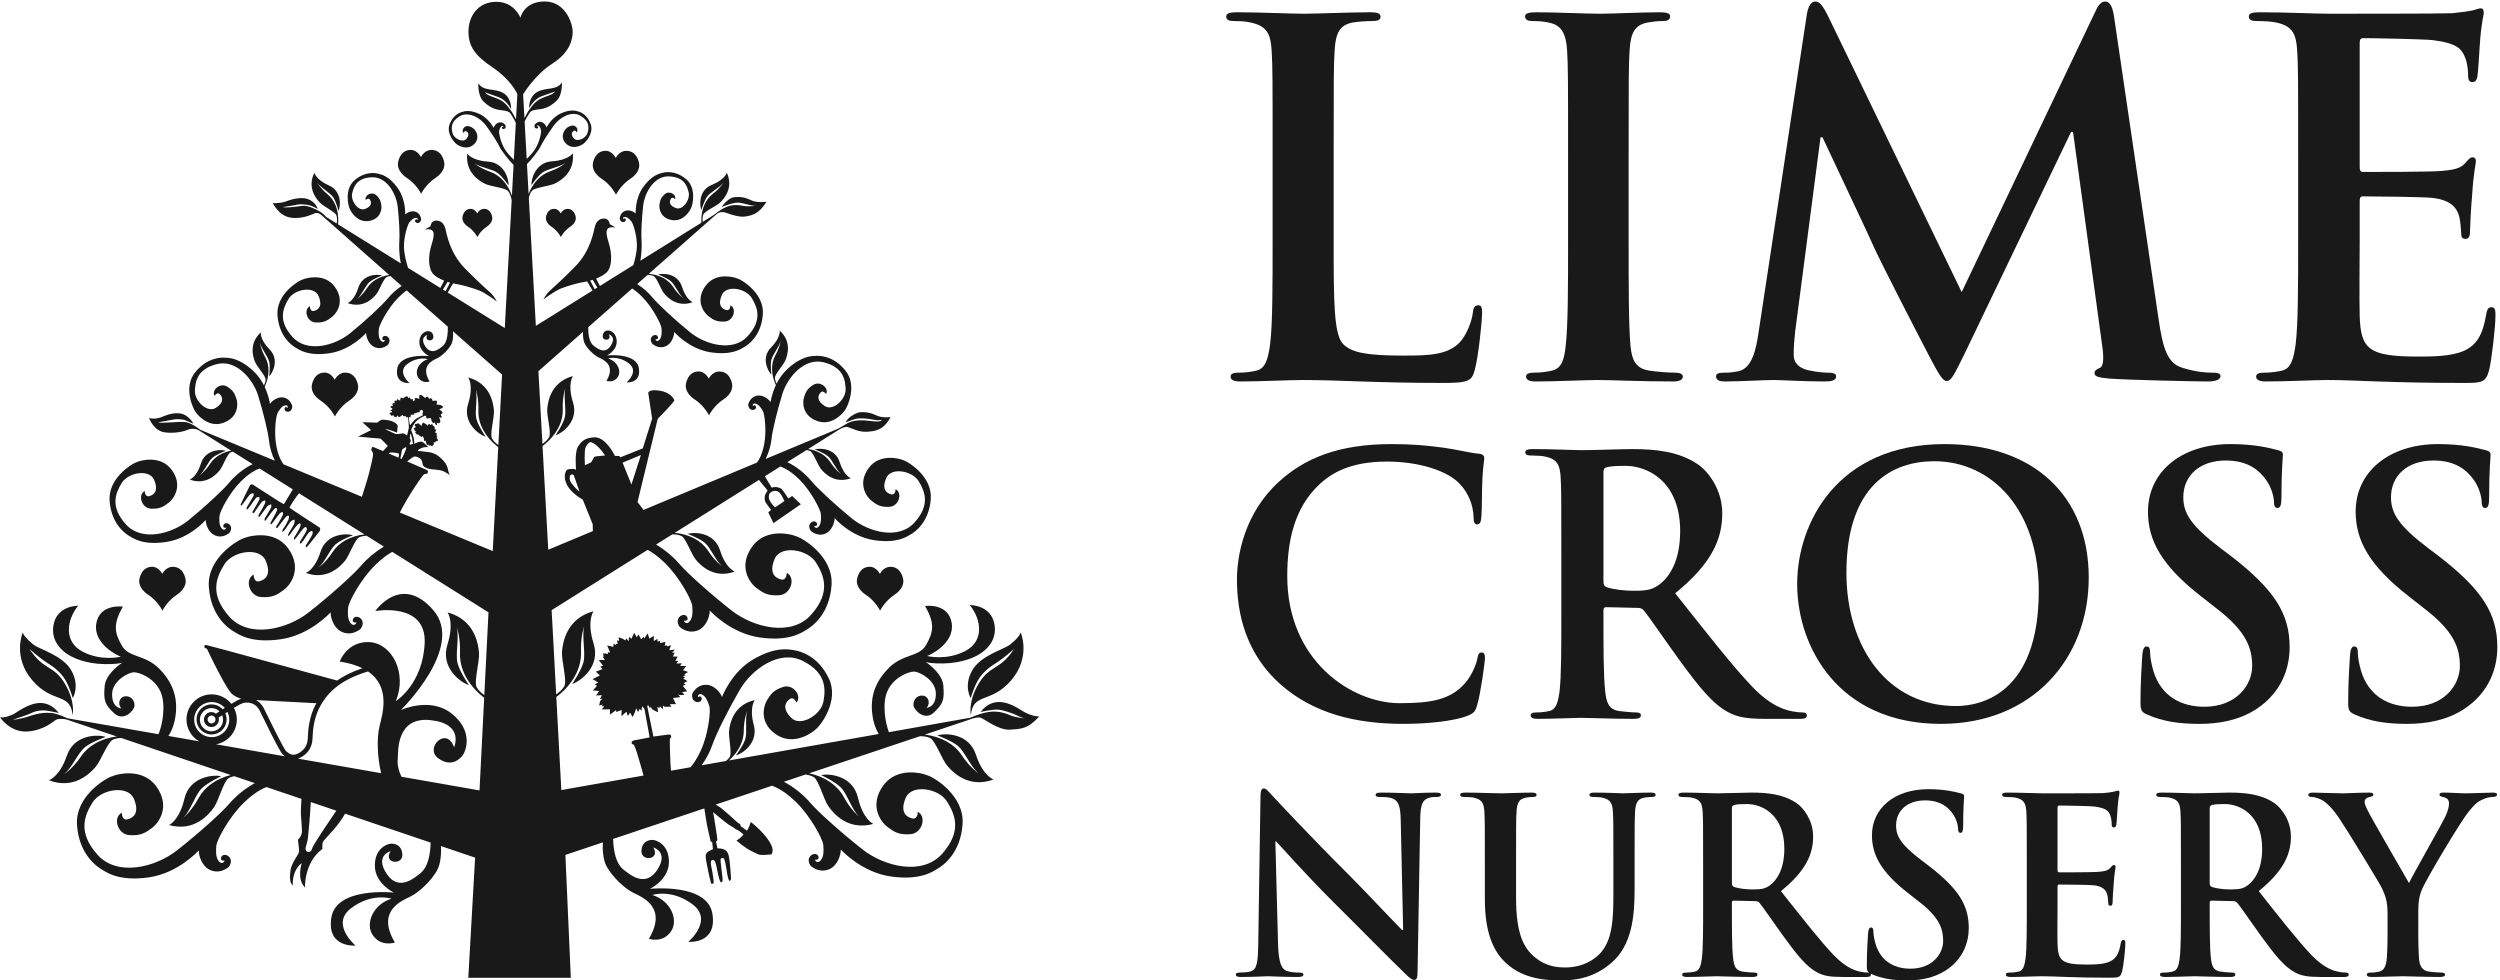
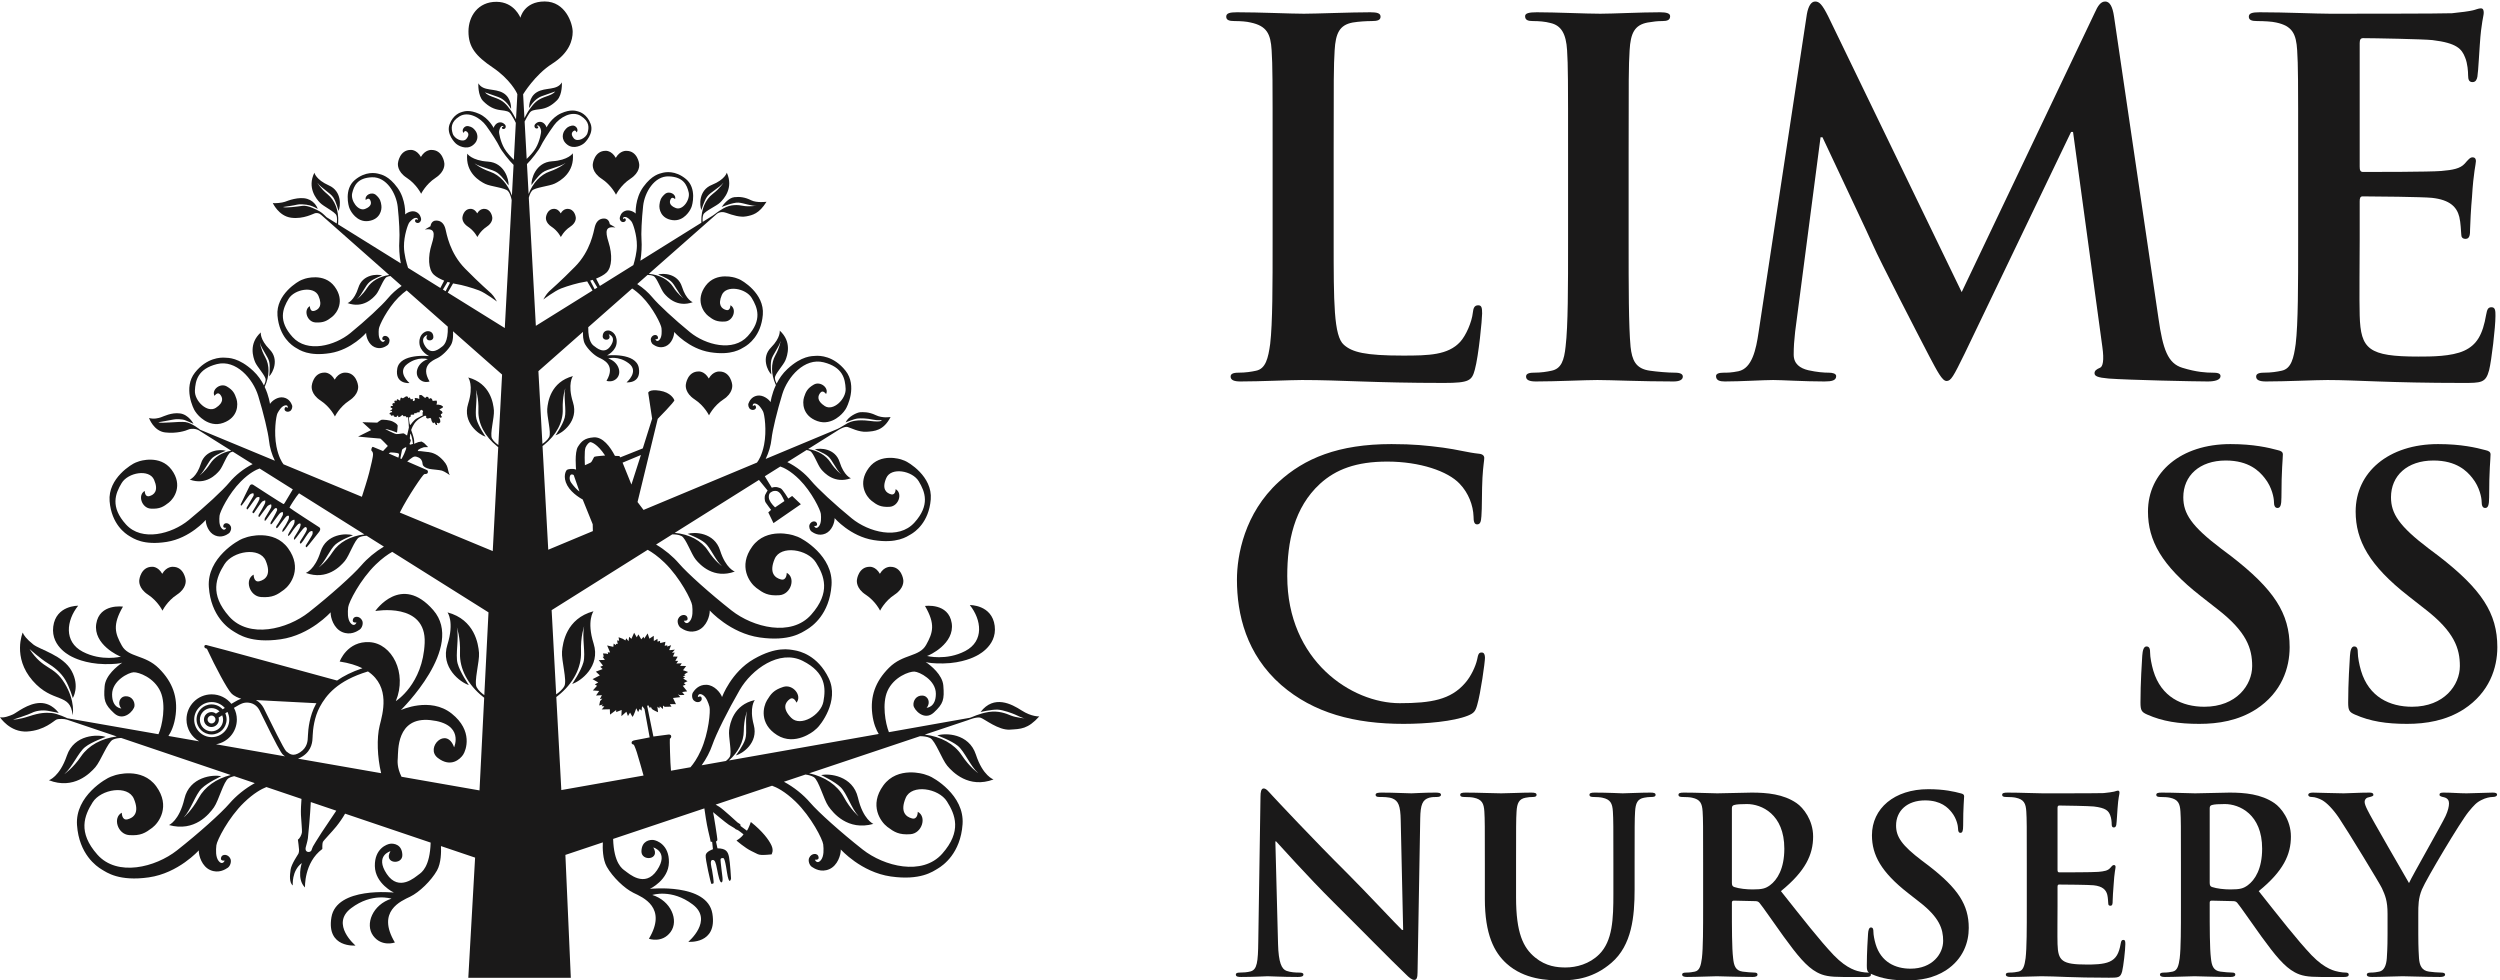
<svg xmlns="http://www.w3.org/2000/svg" width="153px" height="60px" viewBox="0 0 153 60" version="1.1">
  <title>LOGO</title>
  <desc>Created with Sketch.</desc>
  <defs />
  <g id="LOGO" stroke="none" stroke-width="1" fill="none" fill-rule="evenodd">
    <path d="M23.325,47.319 L18.238,46.429 C18.329,46.397 18.425,46.35 18.529,46.281 C19.107,45.9 19.124,45.349 19.133,45.084 L19.134,45.034 C19.15,44.643 19.229,43.893 19.574,43.259 C19.959,42.549 20.641,41.661 22.511,41.095 C22.514,41.094 22.516,41.092 22.518,41.091 C23.916,42.036 23.417,43.676 23.235,44.41 C23.047,45.171 23.092,46.344 23.325,47.319 Z M19.685,50.949 C19.394,51.396 19.197,51.728 19.155,51.801 C19.114,51.874 19.093,51.967 19.062,52.04 C19.03,52.112 18.927,52.164 18.823,52.133 C18.719,52.102 18.677,51.998 18.709,51.863 C18.74,51.728 18.812,51.52 18.843,51.302 C18.867,51.141 18.986,49.817 19.021,49.086 C19.549,49.265 20.07,49.441 20.581,49.614 C20.44,49.822 19.934,50.567 19.685,50.949 Z M17.55,46.005 L17.513,45.976 C17.365,45.833 16.578,44.227 16.319,43.699 C16.228,43.514 16.162,43.379 16.137,43.33 C16.025,43.117 15.861,42.951 15.662,42.844 L19.365,43.037 C19.349,43.065 19.333,43.093 19.318,43.12 C18.946,43.806 18.861,44.606 18.844,45.022 L18.842,45.075 C18.834,45.324 18.821,45.74 18.369,46.039 C17.943,46.32 17.735,46.153 17.55,46.005 Z M13.221,45.55 C13.944,45.424 14.495,44.794 14.495,44.034 C14.495,43.776 14.431,43.534 14.318,43.32 C14.35,43.301 14.377,43.285 14.395,43.275 C14.43,43.256 14.466,43.234 14.505,43.211 C14.692,43.099 14.902,42.971 15.204,43.002 C15.602,43.041 15.797,43.309 15.879,43.464 C15.904,43.512 15.969,43.645 16.058,43.827 C16.868,45.48 17.202,46.101 17.331,46.202 L17.369,46.232 C17.391,46.25 17.416,46.269 17.442,46.289 L13.221,45.55 Z M13.187,44.033 C13.187,44.167 13.079,44.275 12.946,44.275 C12.812,44.275 12.704,44.167 12.704,44.033 C12.704,43.9 12.812,43.792 12.946,43.792 C13.079,43.792 13.187,43.9 13.187,44.033 Z M12.938,43.579 C12.686,43.579 12.481,43.784 12.481,44.037 C12.481,44.289 12.686,44.494 12.938,44.494 C13.191,44.494 13.396,44.289 13.396,44.037 C13.396,43.995 13.388,43.956 13.378,43.917 C13.447,43.873 13.522,43.824 13.599,43.775 C13.634,43.859 13.653,43.95 13.653,44.046 C13.653,44.439 13.335,44.757 12.942,44.757 C12.55,44.757 12.232,44.439 12.232,44.046 C12.232,43.654 12.55,43.335 12.942,43.335 C13.134,43.335 13.307,43.412 13.434,43.535 C13.358,43.584 13.284,43.632 13.216,43.676 C13.139,43.616 13.043,43.579 12.938,43.579 Z M11.884,44.04 C11.884,43.447 12.365,42.966 12.957,42.966 C13.276,42.966 13.562,43.106 13.759,43.327 C13.715,43.355 13.672,43.382 13.627,43.411 C13.459,43.226 13.218,43.11 12.948,43.11 C12.441,43.11 12.029,43.521 12.029,44.029 C12.029,44.536 12.441,44.948 12.948,44.948 C13.456,44.948 13.867,44.536 13.867,44.029 C13.867,43.895 13.838,43.769 13.787,43.654 C13.833,43.625 13.877,43.597 13.921,43.569 C13.99,43.711 14.031,43.87 14.031,44.04 C14.031,44.632 13.55,45.113 12.957,45.113 C12.365,45.113 11.884,44.632 11.884,44.04 Z M24.381,28.008 C24.178,27.92 23.977,27.834 23.79,27.753 C23.82,27.727 23.856,27.701 23.882,27.694 C23.937,27.68 24.325,27.708 24.394,27.756 C24.446,27.793 24.405,27.937 24.381,28.008 Z M24.602,27.542 C24.609,27.486 24.823,27.348 24.858,27.376 C24.893,27.403 24.789,27.646 24.733,27.777 C24.694,27.87 24.615,28.013 24.571,28.09 C24.547,28.08 24.524,28.07 24.5,28.059 C24.535,27.889 24.597,27.582 24.602,27.542 Z M25.024,25.554 L25.128,25.506 L25.142,25.381 L25.343,25.374 L25.357,25.284 L25.474,25.291 L25.516,25.243 L25.703,25.222 L25.668,25.146 L25.821,25.076 L25.897,25.173 L25.862,25.257 L25.869,25.423 C25.869,25.423 25.648,25.52 25.481,25.623 C25.315,25.727 25.107,26.018 25.107,26.018 C25.038,25.928 25.024,25.554 25.024,25.554 Z M25.274,27.168 L25.087,27.216 L25.066,27.154 L25.114,27.057 C25.114,27.057 25.142,26.953 25.142,26.932 C25.142,26.912 25.08,26.856 25.08,26.828 C25.08,26.801 25.107,26.531 25.107,26.531 C25.225,26.662 25.274,27.168 25.274,27.168 Z M27.106,17.721 L27.391,17.25 C27.443,17.267 27.494,17.283 27.544,17.297 L27.271,17.823 L27.106,17.721 Z M36.12,17.172 C36.169,17.158 36.221,17.142 36.273,17.125 L36.558,17.597 C36.503,17.632 36.448,17.666 36.394,17.7 L36.12,17.172 Z M36.139,28.314 C36.025,28.376 35.796,28.47 35.796,28.47 C35.796,28.47 35.745,27.587 35.838,27.379 C35.932,27.171 36.077,27.057 36.129,27.057 C36.181,27.057 36.544,27.14 37.033,27.878 C37.033,27.878 36.461,27.919 36.389,27.95 C36.316,27.982 36.253,28.252 36.139,28.314 Z M34.955,29.54 C34.799,29.322 34.872,29.062 34.955,29.041 C35.038,29.02 35.111,29.072 35.111,29.072 L35.464,30.08 C35.329,29.997 35.111,29.758 34.955,29.54 Z M39.224,27.846 L38.643,29.654 L38.102,28.314 L39.224,27.846 Z M47.15,30.146 C47.199,30.111 47.289,30.042 47.434,30.042 C47.58,30.042 47.642,30.09 47.739,30.187 C47.836,30.284 48.009,30.665 48.009,30.665 L47.434,31.053 C47.233,30.859 47.074,30.644 47.053,30.464 C47.033,30.284 47.102,30.18 47.15,30.146 Z M62.524,43.48 C61.911,43.085 60.831,42.504 60.01,43.574 C60.01,43.574 60.686,43.418 61.039,43.428 C61.392,43.439 61.974,43.667 62.098,43.719 C62.223,43.771 62.607,43.979 62.794,43.979 C62.794,43.979 62.171,43.917 61.87,43.792 C61.569,43.667 61.112,43.48 60.509,43.574 C59.907,43.667 59.491,43.896 59.366,43.927 C59.331,43.936 57.296,44.297 54.401,44.809 C54.185,44.27 53.971,43.058 54.311,42.293 C54.699,41.42 55.654,41.088 55.959,41.101 C56.264,41.115 57.275,41.614 57.275,42.459 C57.275,43.304 56.707,43.317 56.707,43.317 C56.97,43.026 56.818,42.583 56.444,42.569 C56.07,42.556 55.876,42.888 55.904,43.165 C55.931,43.442 56.569,44.148 57.15,43.608 C57.732,43.068 57.801,42.819 57.732,41.96 C57.678,41.287 56.961,40.726 56.653,40.514 C56.8,40.562 57.1,40.61 57.718,40.603 C58.923,40.589 59.685,40.173 59.685,40.173 C59.685,40.173 61.042,39.605 60.876,38.304 C60.71,37.002 59.352,37.029 59.352,37.029 C60.073,37.93 60.239,39.232 59.076,39.841 C57.912,40.45 56.735,40.146 56.735,40.146 C56.859,40.118 58.438,39.398 58.245,38.137 C58.051,36.877 56.61,37.085 56.61,37.085 C57.261,38.207 57.095,38.719 56.679,39.467 C56.264,40.215 55.267,40.007 54.408,40.866 C53.549,41.725 53.258,42.639 53.383,43.691 C53.453,44.284 53.633,44.684 53.777,44.92 C51.076,45.398 47.749,45.986 44.614,46.54 C45.184,46.03 45.514,45.385 45.519,44.741 C45.524,44 45.721,43.53 45.721,43.53 C45.583,44.042 45.743,44.816 45.612,45.232 C45.481,45.648 45.033,46.234 45.033,46.234 C45.434,46.129 46.424,45.466 46.132,44.371 C45.839,43.277 46.194,42.844 46.194,42.844 C44.892,43.133 44.672,44.273 44.622,44.687 C44.571,45.1 44.809,46.067 44.661,46.32 C44.605,46.415 44.517,46.502 44.428,46.572 C43.926,46.661 43.43,46.749 42.942,46.835 C43.225,46.44 43.452,46.006 43.598,45.581 C43.818,44.938 44.537,43.493 45.269,42.227 C46.001,40.961 47.7,39.729 49.125,40.445 C50.551,41.162 50.543,42.12 50.393,42.939 C50.242,43.759 48.994,44.51 48.422,43.93 C47.849,43.35 48.063,42.982 48.327,42.789 C48.591,42.597 48.743,43.003 48.743,43.003 C49.108,42.575 48.528,41.852 47.94,42.038 C47.352,42.224 47.177,42.469 46.941,42.855 C46.706,43.241 46.451,44.287 47.557,44.986 C48.663,45.684 49.811,44.729 49.811,44.729 C49.811,44.729 49.811,44.729 50,44.566 C50.188,44.404 51.394,42.91 50.717,41.505 C50.04,40.1 48.936,39.849 48.624,39.798 C48.311,39.748 47.517,39.539 46.131,40.335 C44.744,41.132 44.189,42.658 44.189,42.658 C44.092,42.39 43.717,41.926 43.234,41.909 C42.75,41.893 42.506,42.234 42.414,42.368 C42.321,42.502 42.343,42.752 42.455,42.863 C42.567,42.974 42.698,42.985 42.79,42.958 C42.882,42.931 42.976,42.85 42.936,42.7 C42.895,42.551 42.707,42.665 42.707,42.665 C42.704,42.559 42.775,42.394 43.003,42.527 C43.231,42.66 43.352,43.011 43.42,43.257 C43.489,43.502 43.375,44.852 42.896,45.92 C42.672,46.418 42.441,46.746 42.257,46.956 C41.851,47.028 41.453,47.098 41.064,47.167 C41.012,46.681 40.981,45.23 40.995,45.215 C41.011,45.199 41.099,45.147 41.073,45.038 C41.047,44.929 40.902,44.955 40.902,44.955 L39.988,45.075 L39.609,43.215 L39.661,43.148 L39.78,43.34 L39.837,43.246 C39.837,43.246 39.827,43.267 39.879,43.361 C39.931,43.454 40.274,43.589 40.274,43.589 L40.232,43.246 L40.357,43.35 L40.378,43.226 L40.575,43.392 L40.575,43.179 L40.679,43.257 L41.094,43.246 C41.094,43.246 41.022,43.132 41.001,43.106 C40.98,43.08 41.369,43.096 41.369,43.096 L41.188,42.717 L41.634,42.665 L41.494,42.493 L41.603,42.54 L41.889,42.53 C41.889,42.53 41.764,42.363 41.749,42.358 C41.733,42.353 42.055,42.311 42.055,42.311 L41.785,41.969 L41.962,41.906 L41.847,41.803 L42.076,41.688 L41.811,41.527 L41.93,41.449 L41.79,41.392 L41.951,41.33 L41.879,41.273 C41.879,41.273 42.091,41.133 42.107,41.127 C42.123,41.122 41.801,41.018 41.801,41.018 L41.993,40.759 L41.624,40.753 L41.723,40.592 L41.396,40.608 L41.505,40.447 L41.328,40.447 L41.473,40.187 L41.182,40.177 L41.292,39.933 L41.125,39.954 L41.302,39.756 L40.99,39.792 L40.959,39.767 L41.073,39.486 L40.829,39.569 L40.84,39.491 L40.679,39.522 L40.725,39.278 L40.403,39.356 L40.393,39.221 L40.242,39.273 L40.237,39.097 L40.014,39.232 L40.009,38.91 L39.744,39.086 L39.635,38.764 L39.427,39.081 L39.385,38.967 L39.245,39.128 L39.069,38.826 L38.97,39.003 L38.809,38.723 L38.643,39.097 L38.502,38.972 L38.466,39.242 L38.326,39.065 L38.274,39.195 L38.118,39.097 L37.858,38.998 L37.89,39.216 L37.77,39.19 L37.801,39.419 L37.703,39.398 L37.692,39.481 L37.557,39.387 L37.536,39.585 L37.453,39.569 L37.157,39.502 L37.339,39.928 L37.194,39.922 L37.214,40.031 L37.1,40 L36.903,39.99 L36.95,40.182 L36.887,40.203 L37.017,40.385 L36.643,40.4 L36.903,40.733 L36.736,40.81 L36.882,40.946 L36.466,41.106 L36.711,41.335 L36.264,41.564 L36.612,41.766 L36.404,41.886 L36.539,41.969 L36.285,42.254 L36.669,42.286 L36.477,42.566 L36.835,42.545 L36.716,42.784 L36.866,42.758 L36.726,42.904 L36.669,43.174 L36.898,43.117 L36.809,43.215 L36.986,43.231 L36.825,43.418 L37.323,43.407 L37.334,43.735 L37.708,43.454 L37.713,43.579 L38.045,43.449 L38.03,43.828 L38.336,43.558 L38.43,43.823 L38.56,43.61 L38.71,43.875 C38.804,43.771 38.939,43.345 38.939,43.345 L39.053,43.579 L39.146,43.387 L39.266,43.491 C39.266,43.491 39.282,43.231 39.302,43.226 C39.323,43.22 39.443,43.397 39.443,43.397 L39.759,45.127 C39.759,45.127 39.043,45.272 38.876,45.298 C38.71,45.324 38.648,45.376 38.653,45.464 C38.658,45.552 38.793,45.579 38.793,45.579 C38.793,45.579 38.871,45.724 38.975,46.046 C39.068,46.334 39.332,47.271 39.385,47.463 C36.43,47.985 34.353,48.352 34.353,48.352 L34.046,42.657 C34.08,42.631 34.112,42.606 34.15,42.576 C35.073,41.842 35.593,40.857 35.558,39.899 C35.523,38.94 35.751,38.321 35.751,38.321 C35.602,38.992 35.853,39.983 35.707,40.528 C35.561,41.073 35.016,41.857 35.016,41.857 C35.528,41.698 36.77,40.784 36.329,39.386 C35.888,37.988 36.323,37.408 36.323,37.408 C34.656,37.855 34.438,39.342 34.395,39.879 C34.353,40.417 34.716,41.653 34.539,41.989 C34.426,42.203 34.192,42.389 34.038,42.495 L33.76,37.341 L39.639,33.648 C39.913,33.8 40.265,34.042 40.668,34.432 C41.634,35.367 42.33,36.759 42.361,37.05 C42.393,37.341 42.414,37.767 42.227,38.006 C42.04,38.245 41.894,38.099 41.853,37.985 C41.853,37.985 42.102,38.027 42.081,37.85 C42.06,37.673 41.925,37.627 41.816,37.637 C41.707,37.647 41.572,37.715 41.499,37.881 C41.427,38.047 41.51,38.323 41.666,38.426 C41.821,38.53 42.227,38.79 42.735,38.567 C43.245,38.343 43.447,37.689 43.437,37.362 C43.437,37.362 44.678,38.754 46.496,39.013 C48.314,39.273 49.072,38.712 49.384,38.525 C49.695,38.338 50.765,37.601 50.89,35.814 C51.015,34.027 49.093,32.947 48.823,32.853 C48.553,32.76 48.553,32.76 48.553,32.76 C48.553,32.76 46.922,32.23 46.039,33.446 C45.156,34.661 45.873,35.669 46.288,35.98 C46.704,36.292 46.994,36.479 47.701,36.427 C48.407,36.375 48.719,35.357 48.148,35.056 C48.148,35.056 48.158,35.554 47.794,35.461 C47.431,35.367 47.046,35.066 47.41,34.204 C47.774,33.342 49.425,33.612 49.934,34.422 C50.443,35.232 50.859,36.25 49.643,37.621 C48.428,38.993 46.091,38.4 44.771,37.362 C43.452,36.323 42.071,35.087 41.562,34.495 C41.184,34.055 40.691,33.645 40.152,33.326 L41.144,32.703 C41.293,32.702 41.535,32.715 41.709,32.805 C41.978,32.943 42.307,33.916 42.581,34.248 C42.854,34.579 43.677,35.45 44.97,34.98 C44.97,34.98 44.421,34.8 44.069,33.685 C43.717,32.57 42.488,32.542 42.081,32.673 C42.081,32.673 42.795,32.935 43.14,33.224 C43.485,33.513 43.774,34.275 44.179,34.645 C44.179,34.645 43.746,34.345 43.331,33.703 C42.931,33.085 42.183,32.691 41.291,32.611 L46.448,29.372 L46.977,30.021 C46.977,30.021 46.86,30.208 46.825,30.291 C46.79,30.374 46.776,30.623 46.86,30.755 C46.943,30.887 47.192,31.205 47.192,31.205 L47.019,31.358 L47.337,32.015 L49.013,30.859 L48.48,30.353 L48.244,30.513 C48.244,30.513 47.891,29.931 47.78,29.889 C47.67,29.848 47.497,29.751 47.233,29.848 L46.806,29.147 L47.755,28.551 C47.943,28.612 48.377,28.8 48.933,29.357 C49.683,30.109 50.215,31.22 50.236,31.451 C50.257,31.682 50.269,32.02 50.119,32.207 C49.969,32.395 49.856,32.278 49.825,32.187 C49.825,32.187 50.021,32.222 50.006,32.082 C49.992,31.942 49.886,31.903 49.8,31.91 C49.714,31.917 49.607,31.969 49.548,32.1 C49.489,32.231 49.551,32.45 49.673,32.534 C49.794,32.618 50.11,32.829 50.513,32.657 C50.916,32.486 51.083,31.97 51.079,31.71 C51.079,31.71 52.04,32.827 53.468,33.054 C54.896,33.28 55.499,32.843 55.746,32.699 C55.994,32.554 56.844,31.981 56.962,30.567 C57.08,29.152 55.58,28.274 55.368,28.197 C55.157,28.12 55.157,28.12 55.157,28.12 C55.157,28.12 53.879,27.682 53.171,28.635 C52.462,29.589 53.015,30.395 53.338,30.647 C53.662,30.899 53.889,31.05 54.445,31.017 C55.002,30.983 55.259,30.18 54.812,29.935 C54.812,29.935 54.815,30.33 54.53,30.252 C54.245,30.174 53.945,29.931 54.241,29.252 C54.537,28.572 55.834,28.805 56.226,29.453 C56.617,30.101 56.933,30.912 55.961,31.985 C54.989,33.059 53.156,32.563 52.129,31.725 C51.103,30.887 50.029,29.892 49.635,29.417 C49.262,28.967 48.742,28.555 48.185,28.281 L49.361,27.542 C49.438,27.553 49.516,27.572 49.582,27.606 C49.788,27.711 50.039,28.455 50.248,28.709 C50.457,28.962 51.086,29.628 52.075,29.268 C52.075,29.268 51.655,29.131 51.386,28.279 C51.117,27.426 50.178,27.405 49.867,27.505 C49.867,27.505 50.412,27.706 50.676,27.926 C50.939,28.147 51.161,28.73 51.47,29.012 C51.47,29.012 51.139,28.783 50.822,28.292 C50.546,27.866 50.054,27.577 49.46,27.48 L51.357,26.288 C51.357,26.288 51.69,26.081 51.877,26.133 C52.064,26.184 52.562,26.455 53.04,26.423 C53.518,26.392 54.069,26.361 54.505,25.52 C54.505,25.52 54.017,25.613 53.591,25.405 C53.165,25.198 52.801,25.218 52.635,25.229 C52.469,25.239 51.918,25.478 51.752,25.852 C51.752,25.852 52.271,25.634 52.49,25.613 C52.708,25.592 53.051,25.603 53.393,25.676 C53.736,25.748 53.954,25.707 53.954,25.707 C53.954,25.707 54.017,25.862 53.227,25.759 C52.438,25.655 52.053,25.8 51.877,25.894 C51.7,25.987 51.42,26.184 51.243,26.257 C51.186,26.28 49.339,27.052 46.859,28.087 C47.051,27.695 47.176,27.261 47.219,26.857 C47.272,26.348 47.555,25.167 47.879,24.115 C48.202,23.064 49.239,21.878 50.405,22.172 C51.57,22.465 51.725,23.171 51.753,23.799 C51.781,24.426 50.993,25.184 50.476,24.851 C49.959,24.518 50.053,24.213 50.214,24.027 C50.375,23.842 50.555,24.116 50.555,24.116 C50.751,23.742 50.204,23.305 49.804,23.538 C49.404,23.771 49.317,23.98 49.21,24.303 C49.102,24.626 49.092,25.437 50.02,25.77 C50.948,26.102 51.629,25.211 51.629,25.211 C51.629,25.211 51.629,25.211 51.74,25.06 C51.85,24.91 52.482,23.613 51.749,22.69 C51.016,21.768 50.165,21.764 49.928,21.778 C49.69,21.792 49.073,21.768 48.191,22.582 C47.894,22.856 47.682,23.175 47.528,23.478 C47.48,23.38 47.425,23.245 47.424,23.121 C47.421,22.897 47.945,22.345 48.067,22.051 C48.189,21.757 48.475,20.917 47.719,20.233 C47.719,20.233 47.792,20.655 47.183,21.271 C46.575,21.887 46.982,22.702 47.209,22.923 C47.209,22.923 47.133,22.365 47.203,22.039 C47.273,21.713 47.672,21.26 47.774,20.867 C47.774,20.867 47.727,21.254 47.451,21.748 C47.174,22.243 47.182,22.9 47.47,23.534 C47.475,23.546 47.48,23.555 47.485,23.566 C47.22,24.126 47.16,24.609 47.16,24.609 C47.043,24.428 46.69,24.148 46.333,24.215 C45.976,24.283 45.855,24.573 45.809,24.687 C45.764,24.801 45.822,24.981 45.923,25.044 C46.024,25.108 46.122,25.094 46.185,25.06 C46.247,25.025 46.303,24.95 46.248,24.846 C46.193,24.743 46.075,24.857 46.075,24.857 C46.054,24.78 46.079,24.648 46.268,24.708 C46.458,24.768 46.606,25.007 46.697,25.176 C46.789,25.345 46.933,26.357 46.761,27.222 C46.637,27.843 46.434,28.172 46.328,28.309 C44.175,29.208 41.633,30.269 39.384,31.208 L39.017,30.724 L40.253,25.634 C40.253,25.634 41.302,24.574 41.271,24.491 C41.24,24.408 41.042,24.013 40.378,23.91 C39.713,23.806 39.671,24.034 39.671,24.034 L39.91,25.623 L39.339,27.441 L37.957,27.992 L37.905,27.909 L37.635,27.899 C37.344,27.338 36.887,26.725 36.337,26.766 C35.786,26.808 35.589,26.995 35.371,27.338 C35.152,27.68 35.256,28.74 35.256,28.74 C35.048,28.657 34.778,28.709 34.706,28.75 C34.633,28.792 34.425,29.176 34.716,29.706 C35.007,30.236 35.661,30.568 35.661,30.568 L36.274,32.085 L36.283,32.503 C34.643,33.187 33.553,33.643 33.553,33.643 L33.203,27.299 C33.231,27.277 33.259,27.256 33.292,27.23 C34.044,26.631 34.468,25.829 34.44,25.047 C34.411,24.265 34.597,23.761 34.597,23.761 C34.475,24.307 34.68,25.116 34.56,25.56 C34.441,26.004 33.997,26.643 33.997,26.643 C34.415,26.514 35.428,25.769 35.068,24.629 C34.709,23.489 35.063,23.016 35.063,23.016 C33.704,23.381 33.526,24.593 33.491,25.031 C33.457,25.469 33.753,26.478 33.608,26.751 C33.515,26.928 33.321,27.081 33.196,27.167 L32.95,22.715 L35.68,20.309 C35.672,20.487 35.675,20.834 35.804,21.062 C35.984,21.38 36.355,21.74 36.641,21.878 C36.927,22.015 37.7,22.333 37.117,23.307 C37.117,23.307 37.53,23.455 37.795,23.095 C38.059,22.735 37.805,22.121 37.223,21.941 C37.223,21.941 37.827,21.74 38.483,22.238 C39.139,22.735 38.345,23.402 38.345,23.402 C38.345,23.402 39.256,23.487 39.097,22.523 C38.938,21.56 37.149,21.751 37.149,21.751 C37.149,21.751 37.731,21.475 37.742,20.925 C37.752,20.374 37.361,20.237 37.255,20.226 C37.149,20.215 36.895,20.247 36.884,20.575 C36.874,20.904 37.488,20.851 37.255,20.459 C37.255,20.459 37.752,20.596 37.371,21.168 C36.99,21.74 36.482,21.263 36.376,21.189 C36.276,21.12 35.989,20.927 36,20.026 L38.69,17.655 C38.861,17.768 39.06,17.926 39.282,18.148 C39.973,18.841 40.464,19.866 40.483,20.079 C40.503,20.291 40.514,20.603 40.375,20.776 C40.237,20.948 40.133,20.84 40.104,20.757 C40.104,20.757 40.285,20.789 40.271,20.66 C40.258,20.531 40.161,20.495 40.081,20.502 C40.002,20.508 39.903,20.556 39.849,20.677 C39.794,20.798 39.852,21 39.964,21.077 C40.076,21.155 40.367,21.349 40.739,21.191 C41.111,21.033 41.265,20.557 41.26,20.317 C41.26,20.317 42.147,21.347 43.463,21.556 C44.78,21.764 45.336,21.362 45.564,21.229 C45.792,21.095 46.576,20.567 46.685,19.263 C46.794,17.958 45.411,17.149 45.216,17.078 C45.021,17.007 45.021,17.007 45.021,17.007 C45.021,17.007 43.843,16.603 43.189,17.482 C42.536,18.361 43.046,19.105 43.344,19.337 C43.642,19.569 43.851,19.709 44.365,19.678 C44.878,19.647 45.115,18.906 44.703,18.68 C44.703,18.68 44.705,19.045 44.442,18.973 C44.18,18.901 43.904,18.677 44.177,18.05 C44.449,17.424 45.645,17.638 46.006,18.236 C46.367,18.833 46.658,19.581 45.762,20.571 C44.866,21.561 43.176,21.104 42.229,20.331 C41.282,19.558 40.293,18.641 39.929,18.203 C39.678,17.9 39.354,17.615 38.997,17.385 L39.632,16.825 C39.741,16.827 39.892,16.841 40.005,16.899 C40.202,17 40.443,17.714 40.644,17.957 C40.844,18.2 41.448,18.839 42.396,18.494 C42.396,18.494 41.993,18.362 41.735,17.545 C41.477,16.727 40.576,16.706 40.277,16.802 C40.277,16.802 40.801,16.995 41.054,17.207 C41.307,17.419 41.519,17.978 41.816,18.249 C41.816,18.249 41.499,18.029 41.194,17.558 C40.902,17.107 40.358,16.819 39.708,16.758 L43.816,13.137 C43.816,13.137 44.044,12.878 44.439,13.023 C44.834,13.168 45.301,13.314 45.675,13.241 C46.049,13.168 46.454,13.085 46.911,12.348 C46.911,12.348 46.319,12.431 45.966,12.254 C45.613,12.078 45.291,12.026 44.938,12.067 C44.584,12.109 44.252,12.535 44.169,12.67 C44.169,12.67 44.865,12.379 45.187,12.4 C45.509,12.42 45.987,12.618 46.288,12.597 C46.288,12.597 45.779,12.66 45.478,12.597 C45.177,12.535 44.72,12.493 44.273,12.753 C43.826,13.013 43.837,13.054 43.629,13.189 C43.6,13.208 43.373,13.35 43.005,13.58 C42.994,13.473 42.984,13.274 43.045,13.128 C43.133,12.919 43.841,12.617 44.073,12.393 C44.305,12.17 44.908,11.505 44.481,10.566 C44.481,10.566 44.379,10.986 43.566,11.314 C42.754,11.641 42.804,12.561 42.925,12.857 C42.925,12.857 43.08,12.309 43.276,12.034 C43.472,11.76 44.025,11.5 44.277,11.176 C44.277,11.176 44.078,11.517 43.623,11.864 C43.167,12.212 42.91,12.825 42.922,13.53 C42.923,13.567 42.924,13.599 42.925,13.63 C42.116,14.135 40.707,15.012 39.192,15.957 C39.265,15.539 39.286,14.984 39.261,14.697 C39.229,14.318 39.271,13.414 39.36,12.599 C39.449,11.784 40.042,10.76 40.934,10.794 C41.826,10.827 42.038,11.317 42.146,11.769 C42.254,12.222 41.784,12.895 41.36,12.733 C40.936,12.57 40.962,12.333 41.054,12.174 C41.145,12.014 41.315,12.185 41.315,12.185 C41.406,11.883 40.945,11.649 40.686,11.881 C40.427,12.113 40.392,12.278 40.359,12.53 C40.325,12.781 40.431,13.374 41.155,13.472 C41.88,13.57 42.252,12.816 42.252,12.816 C42.252,12.816 42.252,12.816 42.312,12.689 C42.372,12.563 42.652,11.521 41.988,10.963 C41.324,10.405 40.702,10.534 40.531,10.581 C40.359,10.628 39.905,10.706 39.374,11.434 C38.844,12.163 38.904,13.07 38.904,13.07 C38.794,12.956 38.497,12.807 38.246,12.911 C37.994,13.015 37.946,13.246 37.929,13.335 C37.912,13.425 37.979,13.547 38.062,13.578 C38.145,13.608 38.214,13.583 38.255,13.548 C38.296,13.513 38.326,13.45 38.271,13.383 C38.217,13.316 38.146,13.418 38.146,13.418 C38.121,13.365 38.12,13.265 38.267,13.279 C38.414,13.294 38.555,13.445 38.645,13.554 C38.736,13.663 38.983,14.377 38.978,15.033 C38.975,15.447 38.852,15.927 38.762,16.224 C38.076,16.652 37.379,17.086 36.713,17.501 L36.48,17.05 C36.72,16.955 36.958,16.832 37.116,16.683 C37.462,16.358 37.483,15.575 37.247,14.834 C37.012,14.093 37.081,13.844 37.663,13.92 L37.317,13.719 C37.317,13.719 37.289,13.373 36.97,13.373 C36.652,13.373 36.479,13.587 36.402,13.885 C36.326,14.183 36.146,15.353 35.197,16.316 C34.249,17.279 33.778,17.666 33.598,17.84 C33.418,18.013 33.251,18.331 33.251,18.331 C33.251,18.331 33.93,17.812 34.339,17.653 C34.747,17.493 35.433,17.299 35.738,17.258 C35.792,17.25 35.859,17.238 35.935,17.22 L36.263,17.781 C34.34,18.979 32.794,19.941 32.794,19.941 L32.363,12.104 C32.394,11.978 32.455,11.79 32.56,11.669 C32.731,11.471 33.616,11.396 33.95,11.235 C34.284,11.074 35.184,10.563 35.055,9.381 C35.055,9.381 34.792,9.805 33.784,9.871 C32.777,9.936 32.5,10.961 32.526,11.33 C32.526,11.33 32.893,10.785 33.207,10.555 C33.52,10.325 34.219,10.239 34.612,9.976 C34.612,9.976 34.271,10.277 33.647,10.494 C33.077,10.691 32.611,11.195 32.351,11.872 L32.25,10.041 C32.502,9.8 32.984,9.178 33.091,8.947 C33.207,8.697 33.557,8.144 33.906,7.664 C34.255,7.183 34.995,6.752 35.543,7.093 C36.092,7.435 36.05,7.819 35.955,8.142 C35.861,8.465 35.324,8.72 35.115,8.465 C34.907,8.211 35.009,8.072 35.124,8.004 C35.239,7.937 35.284,8.106 35.284,8.106 C35.449,7.948 35.243,7.636 34.997,7.688 C34.751,7.741 34.67,7.832 34.559,7.979 C34.447,8.125 34.301,8.535 34.722,8.857 C35.142,9.178 35.646,8.838 35.646,8.838 C35.646,8.838 35.646,8.838 35.73,8.78 C35.813,8.722 36.363,8.168 36.146,7.579 C35.928,6.989 35.491,6.847 35.367,6.815 C35.242,6.783 34.928,6.669 34.333,6.937 C33.738,7.204 33.451,7.796 33.451,7.796 C33.422,7.685 33.289,7.485 33.094,7.46 C32.898,7.435 32.785,7.562 32.742,7.613 C32.699,7.663 32.698,7.764 32.739,7.813 C32.78,7.862 32.832,7.871 32.871,7.864 C32.909,7.857 32.95,7.827 32.94,7.766 C32.93,7.704 32.849,7.743 32.849,7.743 C32.852,7.7 32.887,7.637 32.975,7.699 C33.062,7.761 33.096,7.906 33.114,8.007 C33.132,8.108 33.03,8.646 32.792,9.057 C32.643,9.314 32.396,9.57 32.233,9.725 L32.107,7.439 C32.192,7.257 32.309,7.069 32.385,6.946 C32.51,6.745 32.662,6.731 33.043,6.683 C33.424,6.635 33.742,6.482 34.089,6.136 C34.435,5.79 34.386,5.042 34.386,5.042 C34.089,5.554 33.389,5.326 32.863,5.637 C32.337,5.949 32.385,6.614 32.385,6.614 C32.662,6.122 33.001,5.935 33.195,5.873 C33.389,5.811 33.985,5.596 33.985,5.596 C33.777,5.845 33.382,5.88 33.029,6.074 C32.676,6.268 32.475,6.614 32.385,6.725 C32.324,6.799 32.182,7.063 32.095,7.227 L32.015,5.772 C32.015,5.772 32.742,4.567 33.792,3.902 C34.841,3.238 35.048,2.459 35.048,1.95 C35.048,1.441 34.612,0.09 33.335,0.09 C32.057,0.09 31.849,1.087 31.849,1.087 C31.849,1.087 31.486,0.111 30.374,0.111 C29.263,0.111 28.67,0.984 28.67,1.929 C28.67,2.874 29.107,3.425 30.156,4.131 C31.205,4.837 31.641,5.668 31.662,5.772 L31.58,7.305 C31.495,7.145 31.341,6.858 31.278,6.78 C31.188,6.669 30.987,6.323 30.634,6.129 C30.281,5.935 29.886,5.9 29.678,5.651 C29.678,5.651 30.274,5.866 30.468,5.928 C30.661,5.991 31.001,6.178 31.278,6.669 C31.278,6.669 31.326,6.004 30.8,5.693 C30.274,5.381 29.574,5.61 29.276,5.097 C29.276,5.097 29.228,5.845 29.574,6.191 C29.92,6.538 30.239,6.69 30.62,6.738 C31.001,6.787 31.153,6.801 31.278,7.002 C31.358,7.131 31.483,7.331 31.568,7.522 L31.447,9.775 C31.284,9.622 31.023,9.356 30.868,9.088 C30.629,8.677 30.528,8.14 30.545,8.039 C30.563,7.938 30.598,7.792 30.685,7.73 C30.772,7.668 30.808,7.732 30.811,7.774 C30.811,7.774 30.73,7.736 30.72,7.797 C30.709,7.859 30.751,7.888 30.789,7.895 C30.827,7.902 30.88,7.893 30.921,7.844 C30.962,7.796 30.961,7.695 30.918,7.644 C30.875,7.594 30.762,7.466 30.566,7.491 C30.371,7.516 30.238,7.716 30.209,7.827 C30.209,7.827 29.921,7.235 29.326,6.968 C28.731,6.7 28.418,6.814 28.293,6.846 C28.168,6.878 27.731,7.02 27.514,7.61 C27.297,8.199 27.847,8.753 27.93,8.811 C28.013,8.87 28.013,8.87 28.013,8.87 C28.013,8.87 28.518,9.21 28.938,8.888 C29.358,8.566 29.212,8.156 29.101,8.01 C28.989,7.864 28.909,7.772 28.662,7.719 C28.416,7.667 28.21,7.979 28.376,8.137 C28.376,8.137 28.421,7.968 28.536,8.035 C28.651,8.103 28.753,8.242 28.544,8.497 C28.336,8.751 27.799,8.496 27.704,8.173 C27.61,7.85 27.567,7.466 28.116,7.125 C28.665,6.783 29.405,7.214 29.754,7.695 C30.102,8.175 30.453,8.728 30.569,8.978 C30.679,9.215 31.185,9.865 31.43,10.091 L31.329,11.972 C31.076,11.255 30.596,10.72 30.003,10.514 C29.379,10.298 29.039,9.997 29.039,9.997 C29.432,10.26 30.131,10.346 30.444,10.576 C30.757,10.805 31.124,11.35 31.124,11.35 C31.151,10.982 30.874,9.957 29.866,9.891 C28.859,9.826 28.595,9.402 28.595,9.402 C28.467,10.584 29.367,11.095 29.701,11.256 C30.035,11.417 30.919,11.492 31.09,11.69 C31.256,11.881 31.311,12.232 31.314,12.253 L30.893,20.076 L27.401,17.905 L27.728,17.345 C27.804,17.362 27.872,17.375 27.926,17.383 C28.231,17.424 28.916,17.618 29.325,17.777 C29.733,17.937 30.412,18.456 30.412,18.456 C30.412,18.456 30.246,18.137 30.066,17.964 C29.886,17.791 29.415,17.403 28.466,16.441 C27.517,15.478 27.337,14.308 27.261,14.01 C27.185,13.712 27.012,13.498 26.693,13.498 C26.375,13.498 26.347,13.844 26.347,13.844 L26.001,14.044 C26.582,13.968 26.652,14.218 26.416,14.959 C26.181,15.7 26.202,16.482 26.548,16.808 C26.706,16.956 26.943,17.08 27.184,17.175 L26.95,17.624 L24.973,16.395 C24.885,16.12 24.725,15.562 24.722,15.088 C24.717,14.433 24.964,13.718 25.054,13.609 C25.145,13.5 25.286,13.349 25.433,13.335 C25.58,13.32 25.579,13.421 25.554,13.474 C25.554,13.474 25.483,13.372 25.429,13.439 C25.374,13.505 25.404,13.569 25.445,13.604 C25.486,13.639 25.555,13.664 25.638,13.633 C25.721,13.603 25.788,13.481 25.771,13.391 C25.754,13.301 25.706,13.071 25.454,12.966 C25.203,12.862 24.906,13.011 24.796,13.125 C24.796,13.125 24.856,12.218 24.325,11.49 C23.795,10.761 23.341,10.683 23.169,10.636 C22.998,10.589 22.376,10.46 21.712,11.019 C21.048,11.577 21.328,12.618 21.388,12.745 C21.448,12.872 21.448,12.872 21.448,12.872 C21.448,12.872 21.82,13.625 22.545,13.527 C23.269,13.429 23.375,12.837 23.341,12.585 C23.308,12.334 23.273,12.168 23.014,11.937 C22.755,11.705 22.294,11.938 22.384,12.241 C22.384,12.241 22.554,12.069 22.646,12.229 C22.738,12.389 22.764,12.626 22.34,12.788 C21.916,12.95 21.446,12.277 21.554,11.824 C21.662,11.372 21.874,10.882 22.766,10.849 C23.658,10.816 24.25,11.839 24.34,12.654 C24.429,13.47 24.471,14.373 24.439,14.752 C24.412,15.064 24.438,15.694 24.528,16.118 L20.688,13.73 C20.692,13.688 20.695,13.642 20.698,13.585 C20.733,12.882 20.498,12.26 20.054,11.897 C19.61,11.534 19.423,11.187 19.423,11.187 C19.665,11.519 20.208,11.798 20.395,12.079 C20.581,12.36 20.717,12.913 20.717,12.913 C20.849,12.621 20.93,11.703 20.129,11.349 C19.328,10.994 19.24,10.57 19.24,10.57 C18.782,11.494 19.362,12.179 19.586,12.41 C19.81,12.642 20.508,12.967 20.588,13.179 C20.654,13.354 20.62,13.597 20.606,13.679 L19.986,13.293 C19.986,13.293 19.737,13.033 19.571,12.94 C19.404,12.846 18.864,12.556 18.522,12.597 C18.179,12.639 17.504,12.743 17.317,12.67 C17.317,12.67 18.054,12.566 18.179,12.525 C18.303,12.483 18.719,12.504 18.947,12.566 C19.176,12.628 19.446,12.784 19.446,12.784 C19.446,12.784 19.311,12.327 18.802,12.171 C18.293,12.015 17.607,12.286 17.441,12.348 C17.275,12.41 16.807,12.462 16.693,12.42 C16.693,12.42 17.046,13.22 17.815,13.324 C18.584,13.428 19.207,13.054 19.301,13.044 C19.394,13.033 19.519,13.023 19.664,13.158 C19.724,13.214 21.617,14.885 23.82,16.829 C23.232,16.916 22.745,17.195 22.474,17.613 C22.17,18.084 21.853,18.304 21.853,18.304 C22.149,18.033 22.362,17.474 22.614,17.262 C22.867,17.05 23.391,16.858 23.391,16.858 C23.092,16.762 22.191,16.783 21.933,17.6 C21.675,18.418 21.272,18.549 21.272,18.549 C22.221,18.895 22.824,18.256 23.025,18.013 C23.225,17.77 23.466,17.056 23.664,16.955 C23.731,16.92 23.813,16.902 23.891,16.891 C24.118,17.092 24.348,17.295 24.58,17.499 C24.259,17.718 23.968,17.981 23.738,18.258 C23.375,18.696 22.385,19.614 21.439,20.386 C20.492,21.159 18.802,21.616 17.906,20.626 C17.009,19.637 17.3,18.889 17.661,18.291 C18.022,17.694 19.218,17.479 19.491,18.106 C19.764,18.732 19.488,18.956 19.225,19.028 C18.962,19.1 18.965,18.736 18.965,18.736 C18.553,18.962 18.79,19.703 19.303,19.733 C19.816,19.764 20.025,19.624 20.324,19.392 C20.622,19.16 21.132,18.417 20.478,17.537 C19.825,16.658 18.647,17.062 18.647,17.062 C18.647,17.062 18.647,17.062 18.452,17.133 C18.257,17.204 16.873,18.014 16.982,19.318 C17.091,20.623 17.875,21.151 18.104,21.284 C18.332,21.418 18.888,21.82 20.204,21.611 C21.521,21.403 22.407,20.373 22.407,20.373 C22.403,20.612 22.557,21.088 22.929,21.246 C23.3,21.404 23.592,21.21 23.704,21.133 C23.816,21.055 23.873,20.853 23.819,20.732 C23.764,20.612 23.665,20.564 23.586,20.557 C23.507,20.551 23.409,20.586 23.396,20.716 C23.383,20.845 23.563,20.812 23.563,20.812 C23.534,20.896 23.43,21.004 23.292,20.831 C23.154,20.658 23.165,20.347 23.184,20.134 C23.204,19.921 23.695,18.897 24.386,18.203 C24.57,18.019 24.739,17.879 24.889,17.772 C25.745,18.528 26.611,19.292 27.405,19.992 C27.434,20.956 27.134,21.159 27.032,21.231 C26.926,21.305 26.417,21.781 26.036,21.21 C25.655,20.638 26.153,20.5 26.153,20.5 C25.92,20.892 26.534,20.945 26.523,20.617 C26.513,20.289 26.259,20.257 26.153,20.268 C26.047,20.278 25.655,20.416 25.666,20.966 C25.676,21.517 26.259,21.792 26.259,21.792 C26.259,21.792 24.469,21.601 24.311,22.565 C24.152,23.528 25.062,23.444 25.062,23.444 C25.062,23.444 24.268,22.777 24.925,22.279 C25.581,21.781 26.185,21.983 26.185,21.983 C25.602,22.163 25.348,22.777 25.613,23.137 C25.878,23.497 26.29,23.348 26.29,23.348 C25.708,22.374 26.481,22.057 26.767,21.919 C27.053,21.781 27.423,21.421 27.603,21.104 C27.756,20.835 27.733,20.4 27.723,20.273 C29.429,21.778 30.727,22.923 30.727,22.923 L30.499,27.235 C30.374,27.147 30.197,27.002 30.11,26.836 C29.965,26.563 30.261,25.554 30.227,25.116 C30.192,24.678 30.014,23.466 28.655,23.101 C28.655,23.101 29.009,23.574 28.65,24.714 C28.29,25.854 29.303,26.599 29.721,26.728 C29.721,26.728 29.277,26.089 29.158,25.645 C29.039,25.201 29.243,24.392 29.121,23.846 C29.121,23.846 29.307,24.35 29.279,25.132 C29.25,25.914 29.674,26.716 30.427,27.315 C30.451,27.334 30.47,27.349 30.492,27.366 L30.156,33.726 L24.469,31.368 C24.971,30.363 25.892,29.024 25.966,29.017 C26.042,29.01 26.146,29.017 26.181,28.927 C26.215,28.837 26.146,28.774 26.146,28.774 C26.146,28.774 25.583,28.529 24.921,28.242 C25.02,28.158 25.171,28.036 25.246,27.992 C25.364,27.923 25.419,27.916 25.599,27.992 C25.779,28.068 25.848,28.213 25.862,28.394 C25.876,28.574 26.132,28.664 26.292,28.698 C26.451,28.733 26.88,28.754 27.046,28.802 C27.213,28.851 27.531,29.079 27.531,29.079 C27.476,29.024 27.42,28.747 27.386,28.615 C27.351,28.484 27.261,28.276 26.908,27.971 C26.555,27.666 26.153,27.66 26.153,27.66 L25.751,27.611 L25.564,27.604 L25.606,27.521 L25.751,27.438 L25.945,27.369 L26.202,27.362 L25.952,27.112 L25.8,27.022 L25.599,27.057 L25.343,27.161 C25.343,27.161 25.364,27.022 25.329,26.849 C25.294,26.676 25.163,26.316 25.163,26.316 C25.163,26.316 25.274,25.963 25.509,25.748 C25.744,25.533 26.022,25.437 26.022,25.437 L26.084,25.471 L26.084,25.575 L26.174,25.617 L26.333,25.575 L26.382,25.623 L26.416,25.769 L26.506,25.907 L26.582,25.845 L26.686,26.011 L26.756,26.004 L26.728,25.866 L26.859,25.914 L26.949,25.831 L26.936,25.686 L26.853,25.52 L26.949,25.568 L27.053,25.527 L26.991,25.43 C26.991,25.43 26.963,25.34 26.991,25.34 C27.019,25.34 27.088,25.27 27.088,25.27 L27.04,25.166 L26.887,25.07 L26.97,25.014 L27.088,24.952 L27.116,24.883 L26.991,24.799 L26.839,24.765 L26.714,24.765 L26.742,24.633 L26.728,24.522 L26.624,24.522 L26.479,24.536 L26.437,24.419 L26.361,24.363 L26.257,24.412 L26.229,24.363 L26.202,24.294 L26.105,24.28 L26.022,24.356 L25.973,24.322 L25.807,24.183 C25.807,24.183 25.724,24.176 25.682,24.169 C25.641,24.162 25.661,24.419 25.661,24.419 L25.537,24.37 L25.378,24.356 L25.398,24.453 L25.343,24.55 L25.267,24.529 L25.26,24.405 L25.142,24.446 L25.08,24.322 L24.969,24.363 L24.976,24.287 L24.858,24.252 L24.747,24.322 L24.657,24.377 L24.54,24.328 L24.505,24.398 L24.484,24.522 L24.38,24.46 L24.297,24.425 L24.269,24.543 L24.221,24.515 L24.131,24.536 L24.159,24.675 L24.075,24.668 L24.006,24.723 L24.048,24.848 L23.923,24.848 L23.902,24.931 L24.013,24.993 L23.992,25.063 L23.854,25.118 L23.986,25.159 L23.999,25.222 L23.902,25.243 L23.819,25.333 L23.916,25.374 L23.93,25.443 L24.089,25.416 L24.11,25.492 L24.249,25.527 L24.311,25.457 L24.36,25.423 L24.38,25.533 L24.484,25.506 L24.567,25.437 L24.65,25.395 L24.685,25.471 L24.83,25.471 L24.879,25.547 L24.976,25.527 C24.976,25.527 25.031,26.122 25.024,26.164 C25.017,26.205 24.913,26.655 24.913,26.655 C24.913,26.655 24.768,26.565 24.726,26.531 C24.685,26.496 24.401,26.579 24.262,26.565 C24.124,26.551 23.577,26.261 23.577,26.261 C23.736,26.247 24.297,26.475 24.297,26.475 C24.297,26.475 24.346,26.094 24.339,26.053 C24.332,26.011 24.276,25.914 24.048,25.803 C23.819,25.693 23.466,25.686 23.383,25.686 C23.3,25.686 23.085,25.866 23.085,25.866 L22.178,25.838 L22.711,26.323 L21.915,26.718 C21.915,26.718 23.258,26.849 23.279,26.842 C23.3,26.835 23.736,27.293 23.736,27.293 L23.442,27.604 C23.089,27.454 22.841,27.35 22.822,27.348 C22.753,27.341 22.718,27.5 22.725,27.556 C22.732,27.611 22.815,27.611 22.829,27.777 C22.843,27.943 22.697,28.498 22.594,28.927 C22.505,29.291 22.229,30.151 22.147,30.404 L17.35,28.415 C17.244,28.276 17.043,27.947 16.92,27.333 C16.749,26.468 16.893,25.456 16.984,25.287 C17.076,25.118 17.224,24.879 17.413,24.819 C17.603,24.758 17.627,24.891 17.607,24.968 C17.607,24.968 17.488,24.853 17.434,24.957 C17.379,25.06 17.434,25.136 17.497,25.17 C17.559,25.205 17.657,25.218 17.758,25.155 C17.859,25.092 17.917,24.912 17.872,24.798 C17.827,24.684 17.705,24.393 17.348,24.326 C16.991,24.259 16.638,24.539 16.522,24.72 C16.522,24.72 16.462,24.237 16.197,23.677 C16.202,23.666 16.206,23.657 16.212,23.645 C16.499,23.011 16.507,22.353 16.231,21.859 C15.954,21.365 15.907,20.978 15.907,20.978 C16.009,21.37 16.408,21.824 16.478,22.15 C16.548,22.475 16.473,23.034 16.473,23.034 C16.7,22.813 17.106,21.998 16.498,21.382 C15.89,20.766 15.962,20.344 15.962,20.344 C15.206,21.028 15.492,21.868 15.614,22.162 C15.737,22.456 16.261,23.008 16.258,23.232 C16.256,23.356 16.202,23.491 16.153,23.589 C16,23.286 15.787,22.967 15.49,22.692 C14.608,21.879 13.991,21.902 13.754,21.889 C13.516,21.875 12.665,21.879 11.932,22.801 C11.199,23.724 11.831,25.021 11.942,25.171 C12.053,25.322 12.053,25.322 12.053,25.322 C12.053,25.322 12.733,26.213 13.661,25.88 C14.59,25.548 14.579,24.737 14.472,24.414 C14.364,24.091 14.277,23.882 13.878,23.649 C13.478,23.416 12.931,23.852 13.126,24.227 C13.126,24.227 13.306,23.953 13.467,24.138 C13.628,24.323 13.723,24.629 13.206,24.962 C12.689,25.295 11.9,24.537 11.928,23.91 C11.956,23.282 12.112,22.576 13.277,22.282 C14.442,21.989 15.48,23.175 15.803,24.226 C16.126,25.277 16.409,26.459 16.463,26.968 C16.505,27.371 16.63,27.804 16.821,28.196 L12.247,26.299 C12.247,26.299 11.749,25.883 11.343,25.831 C10.938,25.779 9.868,25.935 9.692,25.842 C9.692,25.842 10.471,25.707 10.606,25.676 C10.741,25.644 11.136,25.634 11.354,25.727 C11.572,25.821 11.842,25.935 11.842,25.935 C11.842,25.935 11.551,25.374 11.021,25.302 C10.492,25.229 10.003,25.489 9.848,25.54 C9.692,25.592 9.422,25.665 9.12,25.582 C9.12,25.582 9.401,26.382 10.107,26.465 C10.814,26.548 11.375,26.361 11.53,26.288 C11.686,26.216 11.988,26.226 12.175,26.34 C12.213,26.363 12.969,26.838 14.149,27.58 C13.59,27.689 13.128,27.968 12.864,28.376 C12.547,28.866 12.216,29.095 12.216,29.095 C12.525,28.813 12.747,28.23 13.01,28.01 C13.274,27.789 13.819,27.588 13.819,27.588 C13.508,27.488 12.569,27.51 12.3,28.362 C12.031,29.214 11.611,29.351 11.611,29.351 C12.6,29.711 13.229,29.045 13.438,28.792 C13.647,28.539 13.898,27.794 14.104,27.689 C14.147,27.667 14.196,27.652 14.245,27.64 C14.614,27.872 15.022,28.128 15.461,28.404 C14.913,28.678 14.403,29.085 14.035,29.528 C13.641,30.003 12.568,30.998 11.541,31.836 C10.515,32.674 8.682,33.169 7.71,32.096 C6.738,31.023 7.053,30.211 7.445,29.564 C7.836,28.916 9.133,28.683 9.429,29.362 C9.725,30.042 9.426,30.285 9.141,30.363 C8.856,30.441 8.858,30.046 8.858,30.046 C8.412,30.291 8.669,31.094 9.225,31.128 C9.782,31.161 10.009,31.009 10.332,30.758 C10.656,30.506 11.209,29.7 10.5,28.746 C9.791,27.793 8.514,28.231 8.514,28.231 C8.514,28.231 8.514,28.231 8.302,28.308 C8.091,28.385 6.59,29.263 6.708,30.677 C6.827,32.092 7.677,32.665 7.924,32.81 C8.172,32.954 8.775,33.39 10.203,33.164 C11.631,32.938 12.592,31.821 12.592,31.821 C12.587,32.081 12.754,32.597 13.157,32.768 C13.56,32.94 13.876,32.729 13.998,32.645 C14.119,32.561 14.182,32.342 14.122,32.211 C14.063,32.08 13.956,32.028 13.87,32.021 C13.784,32.014 13.679,32.053 13.664,32.193 C13.65,32.333 13.846,32.297 13.846,32.297 C13.814,32.388 13.701,32.505 13.552,32.318 C13.402,32.131 13.413,31.793 13.435,31.562 C13.456,31.331 13.988,30.22 14.738,29.468 C15.267,28.938 15.686,28.742 15.887,28.672 C16.519,29.069 17.204,29.499 17.92,29.949 L17.441,30.75 C17.441,30.75 17.389,30.849 17.348,30.849 C17.306,30.849 15.478,29.659 15.478,29.659 C15.478,29.659 15.353,29.597 15.28,29.737 C15.208,29.877 14.74,30.833 14.73,30.869 C14.719,30.906 14.74,30.953 14.777,30.942 C14.813,30.932 15.192,30.365 15.28,30.277 C15.369,30.189 15.504,30.184 15.504,30.184 C15.504,30.184 15.55,30.282 15.514,30.35 C15.478,30.418 15.104,31.041 15.094,31.072 C15.083,31.103 15.099,31.212 15.156,31.165 C15.213,31.119 15.634,30.48 15.706,30.443 C15.779,30.407 15.867,30.418 15.867,30.418 C15.867,30.418 15.893,30.464 15.873,30.558 C15.852,30.651 15.478,31.28 15.452,31.316 C15.426,31.352 15.499,31.461 15.55,31.383 C15.602,31.306 15.602,31.306 15.602,31.306 C15.602,31.306 15.997,30.724 16.049,30.693 C16.101,30.662 16.195,30.625 16.215,30.625 C16.236,30.625 16.247,30.651 16.231,30.755 C16.215,30.859 15.862,31.461 15.831,31.508 C15.8,31.555 15.821,31.695 15.893,31.612 C15.966,31.529 16.304,31.041 16.366,30.978 C16.428,30.916 16.558,30.864 16.584,30.864 C16.61,30.864 16.615,30.984 16.595,31.051 C16.574,31.119 16.226,31.685 16.21,31.716 C16.195,31.747 16.153,31.996 16.293,31.804 C16.434,31.612 16.771,31.113 16.854,31.098 C16.937,31.082 16.984,31.124 16.953,31.238 C16.922,31.352 16.62,31.872 16.574,31.955 C16.527,32.038 16.553,32.158 16.652,32.038 C16.75,31.919 17.093,31.43 17.145,31.394 C17.197,31.358 17.27,31.332 17.296,31.337 C17.322,31.342 17.327,31.456 17.306,31.524 C17.285,31.591 17.119,31.882 17.041,32.007 C16.963,32.131 16.922,32.178 16.906,32.215 C16.891,32.251 16.891,32.422 17.026,32.246 C17.161,32.069 17.457,31.654 17.529,31.602 C17.602,31.55 17.659,31.555 17.675,31.57 C17.691,31.586 17.696,31.711 17.644,31.825 C17.592,31.939 17.441,32.215 17.363,32.313 C17.285,32.412 17.265,32.511 17.285,32.547 C17.306,32.583 17.426,32.448 17.55,32.256 C17.675,32.064 17.763,31.939 17.825,31.887 C17.888,31.835 17.997,31.799 18.012,31.804 C18.028,31.809 18.049,31.95 17.992,32.08 C17.935,32.209 17.763,32.474 17.716,32.552 C17.67,32.63 17.607,32.755 17.628,32.786 C17.649,32.817 17.727,32.765 17.846,32.578 C17.966,32.391 18.199,32.105 18.257,32.069 C18.314,32.033 18.376,32.022 18.392,32.059 C18.407,32.095 18.397,32.183 18.335,32.329 C18.272,32.474 18.07,32.775 18.028,32.848 C17.987,32.921 17.971,33.025 18.007,33.03 C18.044,33.035 18.236,32.77 18.355,32.604 C18.475,32.438 18.625,32.267 18.682,32.256 C18.74,32.246 18.797,32.308 18.781,32.407 C18.766,32.505 18.61,32.75 18.522,32.89 C18.433,33.03 18.366,33.129 18.355,33.165 C18.345,33.201 18.36,33.347 18.464,33.212 C18.568,33.077 18.568,33.077 18.568,33.077 C18.568,33.077 18.864,32.609 18.937,32.557 C19.01,32.505 19.072,32.495 19.103,32.495 C19.134,32.495 19.145,32.625 19.124,32.692 C19.103,32.76 18.958,32.994 18.89,33.103 C18.823,33.212 18.729,33.352 18.714,33.383 C18.698,33.414 18.714,33.523 18.776,33.482 C18.838,33.44 19.456,32.63 19.524,32.557 C19.591,32.485 19.643,32.334 19.534,32.267 C19.425,32.199 17.722,31.098 17.716,31.067 C17.712,31.039 18.115,30.393 18.301,30.189 C19.591,30.999 20.967,31.864 22.303,32.704 C21.452,32.802 20.741,33.19 20.355,33.786 C19.94,34.428 19.507,34.728 19.507,34.728 C19.912,34.359 20.201,33.597 20.546,33.307 C20.891,33.018 21.605,32.756 21.605,32.756 C21.198,32.625 19.969,32.653 19.617,33.768 C19.265,34.883 18.716,35.063 18.716,35.063 C20.009,35.533 20.832,34.662 21.106,34.331 C21.379,34 21.708,33.026 21.977,32.888 C22.115,32.817 22.294,32.794 22.438,32.788 C22.794,33.012 23.147,33.234 23.494,33.452 C22.965,33.769 22.481,34.173 22.109,34.606 C21.6,35.198 20.218,36.434 18.899,37.473 C17.58,38.511 15.243,39.103 14.027,37.732 C12.812,36.361 13.227,35.343 13.736,34.533 C14.245,33.722 15.897,33.452 16.261,34.315 C16.624,35.177 16.24,35.478 15.876,35.572 C15.513,35.665 15.523,35.166 15.523,35.166 C14.952,35.468 15.263,36.486 15.97,36.538 C16.676,36.59 16.967,36.403 17.383,36.091 C17.798,35.779 18.515,34.772 17.632,33.556 C16.749,32.341 15.118,32.871 15.118,32.871 C15.118,32.871 15.118,32.871 14.848,32.964 C14.578,33.058 12.656,34.138 12.781,35.925 C12.905,37.711 13.975,38.449 14.287,38.636 C14.599,38.823 15.357,39.384 17.175,39.124 C18.993,38.865 20.234,37.473 20.234,37.473 C20.223,37.8 20.426,38.454 20.935,38.678 C21.444,38.901 21.849,38.641 22.005,38.537 C22.161,38.433 22.244,38.158 22.171,37.992 C22.099,37.826 21.963,37.758 21.854,37.748 C21.745,37.737 21.61,37.784 21.59,37.961 C21.569,38.137 21.818,38.096 21.818,38.096 C21.777,38.21 21.631,38.355 21.444,38.117 C21.257,37.878 21.278,37.452 21.309,37.161 C21.34,36.87 22.036,35.478 23.002,34.543 C23.393,34.165 23.735,33.926 24.005,33.774 C27.251,35.814 29.896,37.476 29.896,37.476 L29.64,42.542 C29.487,42.433 29.277,42.258 29.171,42.058 C28.994,41.723 29.357,40.486 29.315,39.949 C29.273,39.412 29.054,37.924 27.387,37.477 C27.387,37.477 27.822,38.057 27.381,39.455 C26.94,40.854 28.182,41.767 28.694,41.926 C28.694,41.926 28.15,41.142 28.004,40.597 C27.858,40.052 28.109,39.061 27.959,38.39 C27.959,38.39 28.187,39.009 28.152,39.968 C28.117,40.927 28.637,41.911 29.56,42.645 C29.587,42.666 29.608,42.682 29.632,42.701 L29.346,48.373 L24.572,47.537 C24.291,46.964 24.329,46.578 24.345,46.382 C24.376,45.987 24.245,43.853 26.342,44.071 C28.44,44.289 27.791,45.734 27.791,45.734 C27.321,44.417 25.994,45.765 26.791,46.383 C27.588,47 28.16,46.461 28.342,46.19 C28.524,45.919 28.966,44.724 27.643,43.671 C26.321,42.619 24.531,43.457 24.531,43.457 C24.531,43.457 28.483,39.6 26.516,37.339 C24.549,35.078 22.967,37.396 22.967,37.396 C22.967,37.396 26.098,36.824 25.99,39.35 C25.882,41.876 24.225,42.909 24.225,42.909 C24.939,41.18 23.985,39.377 22.615,39.299 C21.246,39.22 20.789,40.486 20.789,40.486 C21.363,40.574 21.817,40.717 22.18,40.896 C21.529,41.115 21.025,41.373 20.628,41.649 C19.721,41.41 12.674,39.466 12.608,39.471 C12.538,39.476 12.489,39.512 12.51,39.598 C12.53,39.683 12.663,39.702 12.663,39.702 C13.203,40.859 13.888,42.14 14.148,42.421 C14.326,42.612 14.605,42.717 14.764,42.763 C14.601,42.816 14.466,42.895 14.355,42.961 C14.32,42.983 14.286,43.003 14.255,43.02 C14.233,43.032 14.199,43.053 14.16,43.076 C13.877,42.722 13.443,42.494 12.954,42.494 C12.103,42.494 11.413,43.183 11.413,44.034 C11.413,44.606 11.726,45.104 12.188,45.369 L10.307,45.04 C10.456,44.82 10.673,44.399 10.752,43.733 C10.876,42.68 10.586,41.766 9.727,40.907 C8.868,40.049 7.871,40.257 7.455,39.509 C7.04,38.761 6.874,38.248 7.525,37.126 C7.525,37.126 6.084,36.918 5.89,38.179 C5.696,39.439 7.275,40.159 7.4,40.187 C7.4,40.187 6.223,40.492 5.059,39.883 C3.896,39.273 4.062,37.971 4.782,37.071 C4.782,37.071 3.425,37.043 3.259,38.345 C3.093,39.647 4.45,40.215 4.45,40.215 C4.45,40.215 5.212,40.63 6.417,40.644 C7.035,40.651 7.335,40.604 7.481,40.556 C7.174,40.767 6.457,41.328 6.403,42.002 C6.334,42.86 6.403,43.11 6.984,43.65 C7.566,44.19 8.203,43.484 8.231,43.207 C8.259,42.93 8.065,42.597 7.691,42.611 C7.317,42.625 7.165,43.068 7.428,43.359 C7.428,43.359 6.86,43.345 6.86,42.5 C6.86,41.655 7.871,41.157 8.176,41.143 C8.48,41.129 9.436,41.461 9.824,42.334 C10.183,43.142 9.924,44.448 9.697,44.934 L4.124,43.958 C4.124,43.958 3.521,43.667 3.158,43.636 C2.794,43.605 2.441,43.615 1.787,43.833 C1.132,44.051 0.8,44.041 0.8,44.041 C0.8,44.041 1.735,43.74 1.953,43.626 C2.171,43.511 2.555,43.439 2.929,43.501 C3.303,43.563 3.594,43.636 3.594,43.636 C3.594,43.636 3.189,43.013 2.452,43.023 C1.714,43.033 1.008,43.626 0.8,43.719 C0.592,43.813 0.239,43.948 0,43.896 C0,43.896 0.602,44.831 1.662,44.768 C2.722,44.706 3.303,44.103 3.449,44.041 C3.594,43.979 3.927,43.989 4.093,44.041 C4.129,44.052 5.312,44.452 7.144,45.071 C6.202,45.193 5.414,45.625 4.965,46.285 C4.456,47.033 3.937,47.376 3.937,47.376 C4.425,46.95 4.789,46.056 5.204,45.724 C5.62,45.392 6.472,45.101 6.472,45.101 C5.994,44.935 4.54,44.935 4.093,46.243 C3.646,47.552 2.992,47.75 2.992,47.75 C4.508,48.342 5.506,47.334 5.838,46.95 C6.17,46.565 6.586,45.423 6.908,45.267 C7.06,45.193 7.254,45.169 7.416,45.163 C9.225,45.774 11.603,46.578 14.122,47.43 C13.236,47.656 12.527,48.156 12.158,48.837 C11.727,49.632 11.245,50.025 11.245,50.025 C11.688,49.553 11.959,48.627 12.339,48.254 C12.719,47.882 13.537,47.507 13.537,47.507 C13.045,47.39 11.598,47.536 11.286,48.883 C10.973,50.23 10.342,50.493 10.342,50.493 C11.91,50.929 12.801,49.826 13.093,49.41 C13.385,48.994 13.683,47.816 13.988,47.628 C14.089,47.567 14.211,47.526 14.331,47.5 C14.749,47.642 15.171,47.784 15.594,47.927 C15,48.256 14.453,48.698 14.041,49.176 C13.532,49.768 12.151,51.004 10.832,52.043 C9.512,53.082 7.175,53.674 5.96,52.303 C4.744,50.932 5.16,49.914 5.669,49.103 C6.178,48.293 7.829,48.023 8.193,48.885 C8.557,49.747 8.172,50.049 7.809,50.142 C7.445,50.236 7.455,49.737 7.455,49.737 C6.884,50.038 7.196,51.056 7.902,51.108 C8.609,51.16 8.899,50.973 9.315,50.662 C9.73,50.35 10.447,49.342 9.564,48.127 C8.681,46.912 7.05,47.441 7.05,47.441 C7.05,47.441 7.05,47.441 6.78,47.535 C6.51,47.628 4.588,48.709 4.713,50.495 C4.838,52.282 5.908,53.02 6.219,53.207 C6.531,53.394 7.289,53.954 9.107,53.695 C10.925,53.435 12.166,52.043 12.166,52.043 C12.156,52.37 12.359,53.025 12.868,53.248 C13.377,53.471 13.782,53.212 13.937,53.108 C14.093,53.004 14.176,52.729 14.104,52.562 C14.031,52.396 13.896,52.329 13.787,52.319 C13.678,52.308 13.543,52.355 13.522,52.531 C13.501,52.708 13.75,52.666 13.75,52.666 C13.709,52.781 13.563,52.926 13.377,52.687 C13.19,52.448 13.21,52.022 13.242,51.731 C13.273,51.441 13.969,50.049 14.935,49.114 C15.534,48.534 16.02,48.278 16.304,48.167 C17.022,48.41 17.74,48.653 18.451,48.893 C18.435,49.107 18.402,49.6 18.418,49.879 C18.438,50.243 18.49,50.793 18.48,50.928 C18.47,51.063 18.355,51.313 18.231,51.385 C18.231,51.385 18.303,51.915 18.303,52.009 C18.303,52.102 18.293,52.185 18.262,52.248 C18.231,52.31 17.836,52.871 17.784,53.224 C17.732,53.577 17.701,54.024 17.919,54.19 C17.919,54.19 17.836,53.297 18.47,52.819 C18.47,52.819 18.137,53.795 18.667,54.315 C18.667,54.315 18.594,52.798 19.727,51.957 C19.727,51.957 19.716,51.624 19.758,51.531 C19.799,51.437 20.319,50.907 20.578,50.585 C20.775,50.341 20.984,50.037 21.119,49.796 C23.131,50.476 24.96,51.094 26.356,51.567 C26.311,53.057 25.804,53.397 25.621,53.525 C25.413,53.671 24.416,54.605 23.668,53.484 C22.92,52.362 23.897,52.092 23.897,52.092 C23.44,52.86 24.645,52.964 24.624,52.32 C24.603,51.676 24.105,51.614 23.897,51.635 C23.689,51.655 22.92,51.925 22.941,53.006 C22.962,54.086 24.105,54.626 24.105,54.626 C24.105,54.626 20.593,54.252 20.282,56.143 C19.97,58.033 21.757,57.867 21.757,57.867 C21.757,57.867 20.199,56.558 21.487,55.582 C22.775,54.605 23.959,55 23.959,55 C22.816,55.353 22.318,56.558 22.837,57.265 C23.357,57.971 24.167,57.68 24.167,57.68 C23.024,55.769 24.541,55.146 25.102,54.876 C25.663,54.605 26.39,53.899 26.743,53.276 C27.001,52.821 27.004,52.124 26.987,51.78 C28.284,52.219 29.076,52.486 29.076,52.486 L28.66,59.841 L34.934,59.841 L34.602,52.32 L36.893,51.553 C36.876,51.898 36.879,52.593 37.137,53.047 C37.49,53.671 38.217,54.377 38.778,54.647 C39.339,54.917 40.855,55.54 39.713,57.452 C39.713,57.452 40.523,57.743 41.042,57.036 C41.562,56.33 41.063,55.125 39.92,54.772 C39.92,54.772 41.105,54.377 42.393,55.353 C43.681,56.33 42.123,57.639 42.123,57.639 C42.123,57.639 43.909,57.805 43.598,55.914 C43.286,54.024 39.775,54.398 39.775,54.398 C39.775,54.398 40.918,53.858 40.938,52.777 C40.959,51.697 40.191,51.427 39.983,51.406 C39.775,51.385 39.276,51.448 39.256,52.092 C39.235,52.736 40.44,52.632 39.983,51.863 C39.983,51.863 40.959,52.133 40.211,53.255 C39.463,54.377 38.466,53.442 38.258,53.297 C38.075,53.168 37.569,52.83 37.523,51.342 L43.107,49.473 C43.135,49.677 43.241,50.417 43.341,50.838 C43.459,51.33 43.487,51.448 43.48,51.482 C43.473,51.517 43.584,51.524 43.584,51.524 L43.632,51.974 C43.632,51.974 43.231,52.099 43.189,52.327 C43.147,52.556 43.508,54.072 43.528,54.086 C43.549,54.1 43.653,54.086 43.674,54.045 C43.695,54.003 43.612,53.4 43.577,53.248 C43.542,53.096 43.425,52.653 43.591,52.632 C43.757,52.611 43.805,52.784 43.882,53.186 C43.958,53.587 44.048,54.01 44.152,54.003 C44.256,53.996 44.214,53.684 44.214,53.684 C44.214,53.684 44.089,52.687 44.096,52.611 C44.103,52.535 44.152,52.514 44.214,52.514 C44.276,52.514 44.346,52.41 44.484,53.345 C44.623,54.28 44.74,53.774 44.74,53.774 C44.74,53.774 44.685,52.791 44.616,52.445 C44.546,52.099 44.415,51.925 43.909,51.918 L43.819,51.503 C43.819,51.503 43.882,51.468 43.902,51.42 C43.923,51.371 43.667,49.779 43.639,49.702 C43.639,49.702 44.408,50.346 44.609,50.478 C44.81,50.61 44.948,50.672 44.969,50.7 C44.99,50.727 45.052,50.776 45.1,50.776 C45.149,50.776 45.502,51.06 45.502,51.06 C45.502,51.06 45.412,51.24 45.073,51.441 C45.073,51.441 45.585,51.891 45.987,52.085 C46.388,52.279 46.388,52.306 46.589,52.32 C46.767,52.332 47.117,52.301 47.215,52.289 C47.227,52.273 47.365,52.07 47.213,51.738 C47.053,51.392 46.673,50.88 45.952,50.305 C45.952,50.305 45.807,50.727 45.71,50.838 L45.315,50.547 C45.315,50.547 45.336,50.471 45.294,50.437 C45.253,50.402 45.183,50.374 45.142,50.34 C45.1,50.305 44.249,49.515 44.013,49.37 C43.934,49.321 43.86,49.278 43.797,49.242 L47.25,48.086 C47.519,48.181 48.037,48.428 48.688,49.058 C49.654,49.993 50.35,51.385 50.381,51.676 C50.412,51.967 50.433,52.393 50.246,52.632 C50.059,52.871 49.914,52.725 49.872,52.611 C49.872,52.611 50.121,52.653 50.1,52.476 C50.08,52.299 49.945,52.253 49.836,52.263 C49.727,52.273 49.591,52.341 49.519,52.507 C49.446,52.673 49.529,52.949 49.685,53.052 C49.841,53.156 50.246,53.416 50.755,53.193 C51.264,52.969 51.466,52.315 51.456,51.988 C51.456,51.988 52.697,53.38 54.515,53.64 C56.333,53.899 57.091,53.338 57.403,53.151 C57.715,52.964 58.785,52.227 58.909,50.44 C59.034,48.653 57.112,47.573 56.842,47.479 C56.572,47.386 56.572,47.386 56.572,47.386 C56.572,47.386 54.941,46.856 54.058,48.072 C53.175,49.287 53.892,50.295 54.307,50.606 C54.723,50.918 55.014,51.105 55.72,51.053 C56.427,51.001 56.738,49.983 56.167,49.682 C56.167,49.682 56.177,50.18 55.814,50.087 C55.45,49.993 55.066,49.692 55.429,48.83 C55.793,47.968 57.445,48.238 57.954,49.048 C58.463,49.858 58.878,50.876 57.663,52.248 C56.447,53.619 54.11,53.027 52.791,51.988 C51.472,50.949 50.09,49.713 49.581,49.121 C49.158,48.629 48.591,48.174 47.976,47.843 L49.294,47.402 C49.457,47.424 49.655,47.468 49.803,47.559 C50.108,47.746 50.406,48.925 50.698,49.341 C50.99,49.757 51.881,50.86 53.45,50.423 C53.45,50.423 52.818,50.161 52.506,48.814 C52.193,47.467 50.746,47.32 50.254,47.438 C50.254,47.438 51.072,47.813 51.452,48.185 C51.832,48.558 52.104,49.483 52.547,49.956 C52.547,49.956 52.064,49.563 51.633,48.767 C51.244,48.05 50.477,47.533 49.522,47.326 L56.305,45.055 C56.482,45.055 56.736,45.074 56.925,45.169 C57.245,45.329 57.645,46.476 57.972,46.865 C58.299,47.253 59.282,48.273 60.805,47.702 C60.805,47.702 60.154,47.496 59.725,46.182 C59.296,44.868 57.843,44.849 57.363,45.009 C57.363,45.009 58.21,45.311 58.621,45.648 C59.032,45.986 59.383,46.883 59.865,47.316 C59.865,47.316 59.351,46.966 58.852,46.212 C58.398,45.525 57.578,45.075 56.596,44.958 L59.242,44.072 C59.242,44.072 59.782,43.844 60.021,43.927 C60.26,44.01 61.112,44.696 61.797,44.654 C62.483,44.612 62.898,44.623 63.605,43.844 C63.605,43.844 63.137,43.875 62.524,43.48 Z" id="Fill-18" fill="#1A1919" />
-     <path d="M59.481,41.06 C58.961,42.015 59.408,42.722 59.408,42.722 C59.408,42.722 59.595,42.067 59.865,41.61 C60.135,41.153 60.571,40.81 60.966,40.572 C61.361,40.333 62.057,39.72 62.057,39.72 C61.195,41.039 60.592,40.686 59.907,41.818 C59.221,42.95 59.418,43.771 59.418,43.771 C59.553,42.358 60.623,43.085 61.87,41.652 C63.116,40.218 62.472,38.712 62.472,38.712 C62.41,38.878 62.233,39.117 61.828,39.439 C61.423,39.761 60,40.104 59.481,41.06" id="Fill-19" fill="#1A1919" />
    <path d="M4.444,43.771 C4.444,43.771 4.641,42.95 3.956,41.818 C3.27,40.686 2.668,41.039 1.806,39.72 C1.806,39.72 2.502,40.333 2.896,40.572 C3.291,40.81 3.727,41.153 3.997,41.61 C4.267,42.067 4.454,42.722 4.454,42.722 C4.454,42.722 4.901,42.015 4.382,41.06 C3.862,40.104 2.439,39.761 2.034,39.439 C1.629,39.117 1.452,38.878 1.39,38.712 C1.39,38.712 0.746,40.218 1.993,41.652 C3.239,43.085 4.309,42.358 4.444,43.771" id="Fill-20" fill="#1A1919" />
    <path d="M36.818,10.938 C37.421,11.333 37.699,11.916 37.699,11.916 C37.699,11.916 37.978,11.335 38.58,10.94 C39.183,10.546 39.12,10.094 39.12,10.052 C39.12,10.011 39.017,9.232 38.336,9.232 C38.336,9.232 37.95,9.196 37.685,9.66 C37.42,9.193 37.062,9.23 37.062,9.23 C36.382,9.23 36.278,10.009 36.278,10.05 C36.278,10.092 36.216,10.544 36.818,10.938" id="Fill-21" fill="#1A1919" />
    <path d="M24.893,10.883 C25.495,11.278 25.774,11.86 25.774,11.86 C25.774,11.86 26.053,11.28 26.655,10.885 C27.258,10.49 27.195,10.038 27.195,9.997 C27.195,9.955 27.091,9.176 26.411,9.176 C26.411,9.176 26.025,9.14 25.76,9.605 C25.495,9.138 25.137,9.174 25.137,9.174 C24.457,9.174 24.353,9.953 24.353,9.995 C24.353,10.036 24.29,10.488 24.893,10.883" id="Fill-22" fill="#1A1919" />
    <path d="M28.647,13.88 C29.035,14.134 29.214,14.509 29.214,14.509 C29.214,14.509 29.393,14.135 29.78,13.881 C30.168,13.628 30.128,13.337 30.128,13.31 C30.128,13.284 30.061,12.783 29.623,12.783 C29.623,12.783 29.375,12.76 29.205,13.058 C29.035,12.758 28.804,12.781 28.804,12.781 C28.367,12.781 28.3,13.282 28.3,13.309 C28.3,13.336 28.26,13.626 28.647,13.88" id="Fill-23" fill="#1A1919" />
    <path d="M34.734,12.783 C34.734,12.783 34.486,12.76 34.316,13.058 C34.145,12.758 33.915,12.781 33.915,12.781 C33.478,12.781 33.411,13.282 33.411,13.309 C33.411,13.336 33.371,13.626 33.758,13.88 C34.145,14.134 34.324,14.509 34.324,14.509 C34.324,14.509 34.504,14.135 34.891,13.881 C35.279,13.628 35.238,13.337 35.238,13.31 C35.238,13.284 35.172,12.783 34.734,12.783" id="Fill-24" fill="#1A1919" />
    <path d="M44.029,22.736 C44.029,22.736 43.642,22.7 43.378,23.164 C43.113,22.697 42.755,22.734 42.755,22.734 C42.074,22.734 41.97,23.513 41.97,23.554 C41.97,23.596 41.908,24.048 42.511,24.443 C43.113,24.837 43.391,25.42 43.391,25.42 C43.391,25.42 43.67,24.839 44.273,24.444 C44.875,24.05 44.813,23.598 44.813,23.556 C44.813,23.515 44.709,22.736 44.029,22.736" id="Fill-25" fill="#1A1919" />
    <path d="M20.497,25.489 C20.497,25.489 20.776,24.908 21.378,24.514 C21.981,24.119 21.918,23.667 21.918,23.626 C21.918,23.584 21.814,22.805 21.134,22.805 C21.134,22.805 20.748,22.769 20.483,23.234 C20.218,22.767 19.86,22.803 19.86,22.803 C19.18,22.803 19.076,23.582 19.076,23.624 C19.076,23.665 19.013,24.117 19.616,24.512 C20.218,24.906 20.497,25.489 20.497,25.489" id="Fill-26" fill="#1A1919" />
    <path d="M9.943,37.373 C9.943,37.373 10.222,36.792 10.824,36.397 C11.427,36.003 11.364,35.551 11.364,35.509 C11.364,35.468 11.26,34.689 10.58,34.689 C10.58,34.689 10.194,34.653 9.929,35.117 C9.664,34.65 9.306,34.687 9.306,34.687 C8.626,34.687 8.522,35.466 8.522,35.507 C8.522,35.549 8.459,36.001 9.062,36.395 C9.664,36.79 9.943,37.373 9.943,37.373" id="Fill-27" fill="#1A1919" />
    <path d="M54.5,34.689 C54.5,34.689 54.113,34.653 53.849,35.117 C53.584,34.65 53.225,34.687 53.225,34.687 C52.545,34.687 52.441,35.466 52.441,35.507 C52.441,35.549 52.379,36.001 52.981,36.395 C53.584,36.79 53.862,37.373 53.862,37.373 C53.862,37.373 54.141,36.792 54.744,36.397 C55.346,36.003 55.284,35.551 55.284,35.509 C55.284,35.468 55.18,34.689 54.5,34.689" id="Fill-28" fill="#1A1919" />
-     <polyline id="Fill-29" fill="#1A1919" points="26.659 27.008 26.79 26.988 26.804 26.898 26.714 26.801 26.776 26.718 26.707 26.683 26.749 26.607 26.7 26.579 26.742 26.51 26.61 26.461 26.666 26.392 26.7 26.295 26.582 26.268 26.617 26.212 26.582 26.101 26.479 26.032 26.451 25.935 26.333 26.018 26.292 25.949 26.195 25.984 26.146 26.088 26.139 26.011 26.056 25.949 25.89 25.852 25.89 25.894 25.828 25.935 25.8 26.074 25.703 25.984 25.599 25.901 25.509 25.935 25.398 25.956 25.384 26.046 25.433 26.094 25.433 26.164 25.308 26.198 25.364 26.275 25.357 26.344 25.481 26.406 25.384 26.441 25.447 26.496 25.502 26.586 25.62 26.6 25.682 26.669 25.786 26.738 25.862 26.697 25.931 26.787 25.959 26.995 26.07 26.96 26.056 27.05 26.098 27.119 26.098 27.189 26.139 27.237 26.222 27.209 26.25 27.286 26.34 27.244 26.402 27.299 26.479 27.313 26.485 27.237 26.548 27.216 26.541 27.071 26.638 27.078 26.659 27.008" />
    <path d="M47.296,52.29 C47.286,52.292 47.257,52.296 47.219,52.301 C47.217,52.303 47.213,52.31 47.213,52.31 C47.213,52.31 47.379,52.269 47.296,52.29" id="Fill-30" fill="#1A1919" />
    <path d="M79.677,23.257 C82.098,23.257 84.071,23.436 88.375,23.436 C89.929,23.436 90.079,23.286 90.258,22.629 C90.497,21.762 90.706,19.521 90.706,19.192 C90.706,18.833 90.676,18.684 90.467,18.684 C90.228,18.684 90.168,18.863 90.138,19.132 C90.079,19.7 89.72,20.537 89.361,20.925 C88.614,21.732 87.448,21.762 85.864,21.762 C83.533,21.762 82.756,21.553 82.248,21.105 C81.62,20.567 81.62,18.504 81.62,14.679 L81.62,9.418 C81.62,4.875 81.62,4.038 81.68,3.082 C81.74,2.036 81.979,1.528 82.786,1.378 C83.145,1.318 83.623,1.289 83.951,1.289 C84.31,1.289 84.49,1.229 84.49,1.02 C84.49,0.81 84.28,0.751 83.862,0.751 C82.696,0.751 80.514,0.84 79.797,0.84 C78.99,0.84 77.107,0.751 75.702,0.751 C75.254,0.751 75.045,0.81 75.045,1.02 C75.045,1.229 75.224,1.289 75.553,1.289 C75.941,1.289 76.3,1.318 76.539,1.378 C77.525,1.588 77.765,2.066 77.824,3.082 C77.884,4.038 77.884,4.875 77.884,9.418 L77.884,14.679 C77.884,17.428 77.884,19.79 77.735,21.045 C77.615,21.912 77.466,22.569 76.868,22.689 C76.599,22.748 76.24,22.808 75.792,22.808 C75.433,22.808 75.314,22.898 75.314,23.047 C75.314,23.257 75.523,23.346 75.911,23.346 C77.107,23.346 78.99,23.257 79.677,23.257" id="Fill-1" fill="#1A1919" />
    <path d="M99.732,3.082 C99.791,2.036 100.031,1.528 100.837,1.378 C101.196,1.318 101.435,1.289 101.734,1.289 C102.033,1.289 102.212,1.229 102.212,0.99 C102.212,0.81 101.973,0.751 101.585,0.751 C100.449,0.751 98.685,0.84 97.938,0.84 C97.072,0.84 95.189,0.751 94.053,0.751 C93.575,0.751 93.336,0.81 93.336,0.99 C93.336,1.229 93.515,1.289 93.814,1.289 C94.172,1.289 94.561,1.318 94.89,1.408 C95.547,1.557 95.846,2.066 95.906,3.082 C95.966,4.038 95.966,4.875 95.966,9.418 L95.966,14.679 C95.966,17.578 95.966,19.939 95.816,21.195 C95.727,22.061 95.547,22.569 94.949,22.689 C94.68,22.748 94.322,22.808 93.874,22.808 C93.515,22.808 93.395,22.898 93.395,23.047 C93.395,23.257 93.605,23.346 93.993,23.346 C95.189,23.346 97.072,23.257 97.759,23.257 C98.566,23.257 100.449,23.346 102.422,23.346 C102.75,23.346 102.989,23.257 102.989,23.047 C102.989,22.898 102.84,22.808 102.511,22.808 C102.063,22.808 101.405,22.748 100.987,22.689 C100.09,22.569 99.881,22.031 99.791,21.224 C99.672,19.939 99.672,17.578 99.672,14.679 L99.672,9.418 C99.672,4.875 99.672,4.038 99.732,3.082" id="Fill-2" fill="#1A1919" />
    <path d="M128.514,22.51 C128.304,22.599 128.185,22.689 128.185,22.838 C128.185,23.018 128.364,23.107 129.052,23.167 C130.247,23.257 134.372,23.346 135.119,23.346 C135.537,23.346 135.896,23.257 135.896,23.018 C135.896,22.838 135.687,22.808 135.418,22.808 C135.029,22.808 134.432,22.778 133.565,22.51 C132.668,22.241 132.369,21.374 132.1,19.491 L129.38,1.02 C129.291,0.392 129.111,0.093 128.842,0.093 C128.573,0.093 128.394,0.332 128.185,0.81 L120.055,17.877 L111.895,1.02 C111.507,0.242 111.328,0.093 111.089,0.093 C110.849,0.093 110.67,0.362 110.58,0.87 L107.622,20.357 C107.472,21.374 107.233,22.539 106.396,22.719 C105.948,22.808 105.739,22.808 105.499,22.808 C105.201,22.808 105.021,22.868 105.021,23.018 C105.021,23.286 105.26,23.346 105.559,23.346 C106.516,23.346 107.95,23.257 108.518,23.257 C109.056,23.257 110.401,23.346 111.657,23.346 C112.105,23.346 112.374,23.286 112.374,23.018 C112.374,22.868 112.165,22.808 111.926,22.808 C111.627,22.808 111.208,22.778 110.67,22.659 C110.162,22.539 109.774,22.27 109.774,21.702 C109.774,21.224 109.803,20.836 109.863,20.298 L111.417,8.402 L111.537,8.402 C112.583,10.644 114.376,14.41 114.645,15.037 C115.004,15.874 117.365,20.447 118.082,21.822 C118.561,22.719 118.86,23.317 119.129,23.317 C119.398,23.317 119.547,23.047 120.235,21.643 L126.75,8.073 L126.87,8.073 L128.663,21.224 C128.783,22.061 128.693,22.45 128.514,22.51" id="Fill-3" fill="#1A1919" />
    <path d="M144.622,2.335 C145.22,2.335 148.358,2.395 148.866,2.454 C150.361,2.634 150.66,2.992 150.869,3.53 C151.018,3.889 151.048,4.397 151.048,4.606 C151.048,4.875 151.108,5.025 151.317,5.025 C151.526,5.025 151.586,4.845 151.616,4.696 C151.676,4.337 151.736,3.022 151.765,2.723 C151.855,1.348 152.004,0.99 152.004,0.781 C152.004,0.631 151.975,0.511 151.825,0.511 C151.676,0.511 151.496,0.601 151.347,0.631 C151.108,0.691 150.63,0.751 150.062,0.81 C149.494,0.84 143.546,0.84 142.59,0.84 C141.753,0.84 139.87,0.751 138.286,0.751 C137.838,0.751 137.628,0.81 137.628,1.02 C137.628,1.229 137.807,1.289 138.136,1.289 C138.555,1.289 139.063,1.318 139.302,1.378 C140.288,1.588 140.527,2.066 140.587,3.082 C140.647,4.038 140.647,4.875 140.647,9.418 L140.647,14.679 C140.647,17.428 140.647,19.79 140.497,21.045 C140.378,21.912 140.229,22.569 139.631,22.689 C139.362,22.748 139.003,22.808 138.555,22.808 C138.196,22.808 138.076,22.898 138.076,23.047 C138.076,23.257 138.286,23.346 138.674,23.346 C139.87,23.346 141.753,23.257 142.44,23.257 C144.204,23.257 146.206,23.436 150.719,23.436 C151.855,23.436 152.124,23.436 152.333,22.659 C152.483,22.061 152.722,20.029 152.722,19.341 C152.722,19.042 152.722,18.803 152.483,18.803 C152.274,18.803 152.214,18.923 152.154,19.252 C151.945,20.477 151.586,21.105 150.809,21.463 C150.032,21.822 148.777,21.822 148,21.822 C144.951,21.822 144.473,21.374 144.413,19.311 C144.383,18.444 144.413,15.695 144.413,14.679 L144.413,12.317 C144.413,12.138 144.443,12.018 144.592,12.018 C145.31,12.018 148.268,12.049 148.836,12.108 C149.942,12.228 150.361,12.676 150.51,13.274 C150.6,13.662 150.6,14.051 150.63,14.35 C150.63,14.499 150.689,14.619 150.899,14.619 C151.168,14.619 151.168,14.29 151.168,14.051 C151.168,13.842 151.228,12.646 151.287,12.049 C151.377,10.524 151.526,10.046 151.526,9.867 C151.526,9.687 151.437,9.628 151.317,9.628 C151.168,9.628 151.048,9.777 150.839,10.016 C150.57,10.315 150.122,10.404 149.404,10.464 C148.717,10.524 145.28,10.524 144.622,10.524 C144.443,10.524 144.413,10.404 144.413,10.195 L144.413,2.634 C144.413,2.424 144.473,2.335 144.622,2.335" id="Fill-4" fill="#1A1919" />
    <path d="M80.79,29.603 C81.751,28.729 82.995,28.249 84.896,28.249 C86.905,28.249 88.609,28.838 89.329,29.603 C89.875,30.17 90.159,30.935 90.181,31.612 C90.181,31.918 90.225,32.092 90.399,32.092 C90.596,32.092 90.64,31.918 90.662,31.59 C90.705,31.153 90.683,29.952 90.727,29.231 C90.771,28.467 90.836,28.205 90.836,28.03 C90.836,27.899 90.749,27.79 90.509,27.768 C89.853,27.702 89.155,27.506 88.325,27.397 C87.32,27.266 86.512,27.178 85.158,27.178 C81.903,27.178 79.829,28.052 78.256,29.493 C76.159,31.415 75.701,33.992 75.701,35.478 C75.701,37.596 76.268,40.042 78.409,41.921 C80.397,43.646 82.908,44.301 85.9,44.301 C87.298,44.301 88.958,44.148 89.831,43.799 C90.203,43.646 90.29,43.537 90.399,43.165 C90.618,42.423 90.88,40.523 90.88,40.261 C90.88,40.086 90.836,39.933 90.683,39.933 C90.509,39.933 90.465,40.02 90.399,40.37 C90.312,40.763 90.028,41.396 89.657,41.811 C88.783,42.816 87.604,43.035 85.66,43.035 C82.733,43.035 78.78,40.457 78.78,35.259 C78.78,33.141 79.195,31.066 80.79,29.603" id="Fill-5" fill="#1A1919" />
-     <path d="M101.538,35.783 C101.144,36.067 100.861,36.155 99.987,36.155 C99.441,36.155 98.786,36.089 98.327,35.936 C98.174,35.871 98.131,35.783 98.131,35.543 L98.131,28.904 C98.131,28.729 98.174,28.642 98.327,28.598 C98.545,28.532 98.939,28.51 99.485,28.51 C100.773,28.51 102.826,29.406 102.826,32.507 C102.826,34.298 102.193,35.303 101.538,35.783 Z M103.918,28.423 C102.739,27.615 101.275,27.484 99.9,27.484 C99.222,27.484 97.563,27.55 96.82,27.55 C96.361,27.55 94.985,27.484 93.828,27.484 C93.5,27.484 93.347,27.528 93.347,27.681 C93.347,27.834 93.478,27.877 93.719,27.877 C94.025,27.877 94.396,27.899 94.571,27.943 C95.291,28.096 95.466,28.445 95.51,29.188 C95.553,29.886 95.553,30.498 95.553,33.818 L95.553,37.662 C95.553,39.671 95.553,41.396 95.444,42.314 C95.357,42.947 95.248,43.427 94.811,43.515 C94.614,43.559 94.352,43.602 94.025,43.602 C93.762,43.602 93.675,43.668 93.675,43.777 C93.675,43.93 93.828,43.995 94.112,43.995 C94.985,43.995 96.361,43.93 96.776,43.93 C97.104,43.93 98.72,43.995 99.987,43.995 C100.271,43.995 100.424,43.93 100.424,43.777 C100.424,43.668 100.336,43.602 100.162,43.602 C99.9,43.602 99.419,43.559 99.091,43.515 C98.436,43.427 98.305,42.947 98.24,42.314 C98.131,41.396 98.131,39.671 98.131,37.64 L98.131,37.334 C98.131,37.203 98.196,37.159 98.305,37.159 L100.205,37.203 C100.358,37.203 100.489,37.225 100.599,37.356 C100.882,37.684 101.887,39.169 102.761,40.37 C103.984,42.052 104.814,43.078 105.753,43.58 C106.321,43.886 106.867,43.995 108.09,43.995 L110.165,43.995 C110.427,43.995 110.58,43.952 110.58,43.777 C110.58,43.668 110.492,43.602 110.317,43.602 C110.143,43.602 109.946,43.58 109.706,43.537 C109.378,43.471 108.483,43.318 107.26,42.052 C105.971,40.698 104.464,38.754 102.521,36.308 C104.726,34.517 105.403,33.031 105.403,31.415 C105.403,29.952 104.53,28.838 103.918,28.423 Z" id="Fill-6" fill="#1A1919" />
-     <path d="M119.706,43.209 C115.513,43.209 113.001,39.606 113.001,35.063 C113.001,29.624 115.862,28.227 118.374,28.227 C121.956,28.227 124.773,31.262 124.773,36.155 C124.773,42.467 121.235,43.209 119.706,43.209 Z M119.007,27.178 C112.455,27.178 109.987,32.005 109.987,35.74 C109.987,39.606 112.521,44.301 118.789,44.301 C124.336,44.301 127.831,40.348 127.831,35.347 C127.831,30.345 124.445,27.178 119.007,27.178 Z" id="Fill-7" fill="#1A1919" />
    <path d="M138.073,43.406 C139.646,42.379 140.126,40.872 140.126,39.606 C140.126,37.531 139.165,36.067 136.544,34.036 L135.933,33.577 C134.12,32.202 133.618,31.437 133.618,30.432 C133.618,29.122 134.601,28.183 136.217,28.183 C137.637,28.183 138.27,28.838 138.597,29.253 C139.056,29.821 139.165,30.498 139.165,30.695 C139.165,30.957 139.231,31.088 139.384,31.088 C139.558,31.088 139.624,30.913 139.624,30.432 C139.624,28.729 139.711,28.096 139.711,27.812 C139.711,27.659 139.602,27.593 139.406,27.55 C138.838,27.397 137.92,27.178 136.501,27.178 C133.465,27.178 131.456,28.904 131.456,31.306 C131.456,33.075 132.285,34.604 134.688,36.482 L135.692,37.269 C137.505,38.666 137.833,39.693 137.833,40.763 C137.833,41.921 136.872,43.253 134.906,43.253 C133.552,43.253 132.264,42.663 131.783,41.047 C131.674,40.676 131.586,40.217 131.586,39.933 C131.586,39.758 131.565,39.562 131.368,39.562 C131.194,39.562 131.128,39.802 131.106,40.13 C131.084,40.479 130.997,41.789 130.997,42.991 C130.997,43.471 131.062,43.58 131.412,43.733 C132.351,44.148 133.334,44.301 134.601,44.301 C135.758,44.301 136.981,44.105 138.073,43.406" id="Fill-8" fill="#1A1919" />
    <path d="M149.255,34.036 L148.644,33.577 C146.831,32.202 146.329,31.437 146.329,30.432 C146.329,29.122 147.311,28.183 148.928,28.183 C150.347,28.183 150.981,28.838 151.308,29.253 C151.767,29.821 151.876,30.498 151.876,30.695 C151.876,30.957 151.942,31.088 152.095,31.088 C152.269,31.088 152.335,30.913 152.335,30.432 C152.335,28.729 152.422,28.096 152.422,27.812 C152.422,27.659 152.313,27.593 152.116,27.55 C151.548,27.397 150.631,27.178 149.211,27.178 C146.176,27.178 144.166,28.904 144.166,31.306 C144.166,33.075 144.996,34.604 147.399,36.482 L148.403,37.269 C150.216,38.666 150.544,39.693 150.544,40.763 C150.544,41.921 149.583,43.253 147.617,43.253 C146.263,43.253 144.975,42.663 144.494,41.047 C144.385,40.676 144.297,40.217 144.297,39.933 C144.297,39.758 144.276,39.562 144.079,39.562 C143.904,39.562 143.839,39.802 143.817,40.13 C143.795,40.479 143.708,41.789 143.708,42.991 C143.708,43.471 143.773,43.58 144.123,43.733 C145.062,44.148 146.045,44.301 147.311,44.301 C148.469,44.301 149.692,44.105 150.784,43.406 C152.356,42.379 152.837,40.872 152.837,39.606 C152.837,37.531 151.876,36.067 149.255,34.036" id="Fill-9" fill="#1A1919" />
    <path d="M87.844,48.507 C87.112,48.507 86.545,48.552 86.381,48.552 C86.068,48.552 85.351,48.507 84.575,48.507 C84.351,48.507 84.187,48.522 84.187,48.641 C84.187,48.731 84.246,48.776 84.426,48.776 C84.634,48.776 84.993,48.776 85.217,48.865 C85.575,49.014 85.709,49.298 85.724,50.209 L85.873,56.91 L85.799,56.91 C85.545,56.671 83.53,54.522 82.515,53.507 C80.336,51.343 78.067,48.91 77.888,48.716 C77.634,48.447 77.5,48.253 77.336,48.253 C77.186,48.253 77.142,48.462 77.142,48.761 L77.007,57.597 C76.992,58.895 76.933,59.328 76.545,59.448 C76.336,59.507 76.067,59.522 75.873,59.522 C75.724,59.522 75.634,59.552 75.634,59.642 C75.634,59.776 75.769,59.791 75.963,59.791 C76.739,59.791 77.44,59.746 77.575,59.746 C77.858,59.746 78.455,59.791 79.425,59.791 C79.634,59.791 79.769,59.761 79.769,59.642 C79.769,59.552 79.679,59.522 79.515,59.522 C79.276,59.522 78.992,59.507 78.739,59.418 C78.44,59.313 78.246,58.925 78.216,57.761 L78.052,51.492 L78.097,51.492 C78.366,51.776 80.022,53.642 81.649,55.254 C83.202,56.791 85.112,58.746 86.053,59.642 C86.217,59.806 86.396,59.97 86.56,59.97 C86.694,59.97 86.754,59.836 86.754,59.507 L86.918,50.089 C86.933,49.253 87.053,48.94 87.47,48.82 C87.65,48.776 87.769,48.776 87.918,48.776 C88.097,48.776 88.187,48.731 88.187,48.641 C88.187,48.522 88.038,48.507 87.844,48.507" id="Fill-10" fill="#1A1919" />
    <path d="M101.008,48.507 C100.425,48.507 99.485,48.552 99.306,48.552 C99.291,48.552 98.351,48.507 97.59,48.507 C97.381,48.507 97.276,48.537 97.276,48.641 C97.276,48.746 97.366,48.776 97.53,48.776 C97.694,48.776 97.948,48.79 98.067,48.82 C98.56,48.925 98.679,49.164 98.709,49.671 C98.739,50.149 98.739,50.567 98.739,52.836 L98.739,54.701 C98.739,56.239 98.694,57.582 97.873,58.403 C97.276,59 96.47,59.209 95.814,59.209 C95.306,59.209 94.619,59.149 93.948,58.597 C93.216,58 92.783,57.089 92.783,54.925 L92.783,52.836 C92.783,50.567 92.783,50.149 92.813,49.671 C92.843,49.149 92.963,48.895 93.366,48.82 C93.545,48.79 93.634,48.776 93.798,48.776 C93.948,48.776 94.037,48.746 94.037,48.641 C94.037,48.537 93.933,48.507 93.709,48.507 C93.172,48.507 92.231,48.552 91.873,48.552 C91.425,48.552 90.485,48.507 89.694,48.507 C89.47,48.507 89.365,48.537 89.365,48.641 C89.365,48.746 89.455,48.776 89.619,48.776 C89.828,48.776 90.082,48.79 90.201,48.82 C90.694,48.925 90.813,49.164 90.843,49.671 C90.873,50.149 90.873,50.567 90.873,52.836 L90.873,55.015 C90.873,57.179 91.44,58.283 92.201,58.97 C93.291,59.955 94.724,60 95.515,60 C96.485,60 97.56,59.836 98.619,58.925 C99.873,57.851 100.038,56.089 100.038,54.433 L100.038,52.836 C100.038,50.567 100.038,50.149 100.067,49.671 C100.097,49.149 100.217,48.895 100.62,48.82 C100.799,48.79 100.888,48.776 101.052,48.776 C101.232,48.776 101.321,48.746 101.321,48.641 C101.321,48.537 101.217,48.507 101.008,48.507" id="Fill-12" fill="#1A1919" />
    <path d="M108.321,54.179 C108.052,54.373 107.858,54.433 107.261,54.433 C106.888,54.433 106.44,54.388 106.127,54.283 C106.022,54.238 105.992,54.179 105.992,54.015 L105.992,49.477 C105.992,49.357 106.022,49.298 106.127,49.268 C106.276,49.223 106.545,49.208 106.918,49.208 C107.798,49.208 109.201,49.82 109.201,51.94 C109.201,53.164 108.769,53.85 108.321,54.179 Z M118.04,52.985 L117.623,52.671 C116.384,51.731 116.04,51.208 116.04,50.522 C116.04,49.626 116.712,48.984 117.817,48.984 C118.787,48.984 119.22,49.432 119.444,49.716 C119.757,50.104 119.832,50.567 119.832,50.701 C119.832,50.88 119.877,50.97 119.981,50.97 C120.1,50.97 120.145,50.85 120.145,50.522 C120.145,49.357 120.205,48.925 120.205,48.731 C120.205,48.626 120.13,48.581 119.996,48.552 C119.608,48.447 118.981,48.298 118.01,48.298 C115.936,48.298 114.563,49.477 114.563,51.119 C114.563,52.328 115.13,53.373 116.772,54.656 L117.459,55.194 C118.697,56.149 118.921,56.851 118.921,57.582 C118.921,58.373 118.264,59.283 116.921,59.283 C115.996,59.283 115.115,58.88 114.787,57.776 C114.712,57.522 114.652,57.209 114.652,57.015 C114.652,56.895 114.637,56.761 114.503,56.761 C114.384,56.761 114.339,56.925 114.324,57.149 C114.309,57.388 114.249,58.283 114.249,59.104 C114.249,59.345 114.274,59.449 114.381,59.529 C114.362,59.525 114.344,59.522 114.321,59.522 C114.201,59.522 114.067,59.507 113.903,59.478 C113.679,59.433 113.067,59.328 112.231,58.463 C111.351,57.537 110.321,56.209 108.992,54.537 C110.5,53.313 110.963,52.298 110.963,51.194 C110.963,50.194 110.366,49.432 109.948,49.149 C109.142,48.597 108.142,48.507 107.201,48.507 C106.739,48.507 105.604,48.552 105.097,48.552 C104.783,48.552 103.843,48.507 103.052,48.507 C102.828,48.507 102.723,48.537 102.723,48.641 C102.723,48.746 102.813,48.776 102.977,48.776 C103.186,48.776 103.44,48.79 103.559,48.82 C104.052,48.925 104.171,49.164 104.201,49.671 C104.231,50.149 104.231,50.567 104.231,52.836 L104.231,55.463 C104.231,56.836 104.231,58.015 104.156,58.642 C104.097,59.075 104.022,59.403 103.724,59.463 C103.589,59.492 103.41,59.522 103.186,59.522 C103.007,59.522 102.947,59.567 102.947,59.642 C102.947,59.746 103.052,59.791 103.246,59.791 C103.843,59.791 104.783,59.746 105.067,59.746 C105.291,59.746 106.395,59.791 107.261,59.791 C107.455,59.791 107.559,59.746 107.559,59.642 C107.559,59.567 107.5,59.522 107.381,59.522 C107.201,59.522 106.873,59.492 106.649,59.463 C106.201,59.403 106.112,59.075 106.067,58.642 C105.992,58.015 105.992,56.836 105.992,55.447 L105.992,55.239 C105.992,55.149 106.037,55.119 106.112,55.119 L107.41,55.149 C107.515,55.149 107.604,55.164 107.679,55.254 C107.873,55.477 108.56,56.492 109.157,57.313 C109.993,58.463 110.56,59.164 111.201,59.507 C111.59,59.716 111.963,59.791 112.799,59.791 L114.217,59.791 C114.396,59.791 114.5,59.761 114.5,59.642 C114.5,59.623 114.496,59.606 114.488,59.591 C114.503,59.598 114.516,59.605 114.533,59.612 C115.175,59.896 115.846,60 116.712,60 C117.503,60 118.339,59.865 119.085,59.388 C120.16,58.686 120.488,57.657 120.488,56.791 C120.488,55.373 119.832,54.373 118.04,52.985 Z" id="Fill-13" fill="#1A1919" />
    <path d="M129.951,57.522 C129.846,57.522 129.817,57.582 129.787,57.746 C129.682,58.358 129.503,58.672 129.115,58.85 C128.727,59.03 128.1,59.03 127.712,59.03 C126.19,59.03 125.951,58.806 125.921,57.776 C125.906,57.343 125.921,55.97 125.921,55.463 L125.921,54.283 C125.921,54.194 125.936,54.134 126.01,54.134 C126.369,54.134 127.847,54.149 128.13,54.179 C128.682,54.238 128.891,54.462 128.966,54.761 C129.011,54.955 129.011,55.149 129.026,55.298 C129.026,55.373 129.055,55.432 129.16,55.432 C129.294,55.432 129.294,55.268 129.294,55.149 C129.294,55.044 129.324,54.447 129.354,54.149 C129.399,53.388 129.473,53.149 129.473,53.059 C129.473,52.97 129.428,52.94 129.369,52.94 C129.294,52.94 129.235,53.014 129.13,53.134 C128.996,53.283 128.772,53.328 128.414,53.358 C128.07,53.388 126.354,53.388 126.025,53.388 C125.936,53.388 125.921,53.328 125.921,53.223 L125.921,49.447 C125.921,49.343 125.951,49.298 126.025,49.298 C126.324,49.298 127.891,49.328 128.145,49.357 C128.891,49.447 129.041,49.626 129.145,49.895 C129.219,50.074 129.235,50.328 129.235,50.432 C129.235,50.567 129.264,50.641 129.369,50.641 C129.473,50.641 129.503,50.552 129.518,50.477 C129.548,50.298 129.578,49.641 129.593,49.492 C129.637,48.805 129.712,48.626 129.712,48.522 C129.712,48.447 129.697,48.388 129.623,48.388 C129.548,48.388 129.458,48.432 129.384,48.447 C129.264,48.477 129.026,48.507 128.742,48.537 C128.458,48.552 125.488,48.552 125.011,48.552 C124.592,48.552 123.652,48.507 122.861,48.507 C122.637,48.507 122.533,48.537 122.533,48.641 C122.533,48.746 122.622,48.776 122.786,48.776 C122.995,48.776 123.249,48.79 123.369,48.82 C123.861,48.925 123.981,49.164 124.01,49.671 C124.04,50.149 124.04,50.567 124.04,52.836 L124.04,55.463 C124.04,56.836 124.04,58.015 123.966,58.642 C123.906,59.075 123.831,59.403 123.533,59.463 C123.398,59.492 123.219,59.522 122.995,59.522 C122.816,59.522 122.757,59.567 122.757,59.642 C122.757,59.746 122.861,59.791 123.055,59.791 C123.652,59.791 124.592,59.746 124.936,59.746 C125.817,59.746 126.817,59.836 129.07,59.836 C129.637,59.836 129.772,59.836 129.876,59.448 C129.951,59.149 130.07,58.134 130.07,57.791 C130.07,57.642 130.07,57.522 129.951,57.522" id="Fill-15" fill="#1A1919" />
    <path d="M137.562,54.179 C137.294,54.373 137.1,54.433 136.503,54.433 C136.13,54.433 135.682,54.388 135.368,54.283 C135.264,54.238 135.234,54.179 135.234,54.015 L135.234,49.477 C135.234,49.357 135.264,49.298 135.368,49.268 C135.518,49.223 135.786,49.208 136.16,49.208 C137.04,49.208 138.443,49.82 138.443,51.94 C138.443,53.164 138.01,53.85 137.562,54.179 Z M143.563,59.522 C143.443,59.522 143.309,59.507 143.145,59.478 C142.921,59.433 142.309,59.328 141.473,58.463 C140.593,57.537 139.563,56.209 138.234,54.537 C139.742,53.313 140.204,52.298 140.204,51.194 C140.204,50.194 139.607,49.432 139.19,49.149 C138.383,48.597 137.384,48.507 136.443,48.507 C135.98,48.507 134.846,48.552 134.338,48.552 C134.025,48.552 133.085,48.507 132.294,48.507 C132.07,48.507 131.965,48.537 131.965,48.641 C131.965,48.746 132.055,48.776 132.219,48.776 C132.428,48.776 132.682,48.79 132.801,48.82 C133.294,48.925 133.413,49.164 133.443,49.671 C133.473,50.149 133.473,50.567 133.473,52.836 L133.473,55.463 C133.473,56.836 133.473,58.015 133.398,58.642 C133.338,59.075 133.264,59.403 132.965,59.463 C132.831,59.492 132.652,59.522 132.428,59.522 C132.249,59.522 132.189,59.567 132.189,59.642 C132.189,59.746 132.294,59.791 132.488,59.791 C133.085,59.791 134.025,59.746 134.309,59.746 C134.533,59.746 135.637,59.791 136.503,59.791 C136.697,59.791 136.801,59.746 136.801,59.642 C136.801,59.567 136.742,59.522 136.622,59.522 C136.443,59.522 136.115,59.492 135.891,59.463 C135.443,59.403 135.354,59.075 135.309,58.642 C135.234,58.015 135.234,56.836 135.234,55.447 L135.234,55.239 C135.234,55.149 135.279,55.119 135.354,55.119 L136.652,55.149 C136.756,55.149 136.846,55.164 136.921,55.254 C137.115,55.477 137.801,56.492 138.398,57.313 C139.234,58.463 139.802,59.164 140.443,59.507 C140.831,59.716 141.205,59.791 142.04,59.791 L143.458,59.791 C143.637,59.791 143.742,59.761 143.742,59.642 C143.742,59.567 143.682,59.522 143.563,59.522 Z" id="Fill-16" fill="#1A1919" />
    <path d="M152.551,48.507 C152.267,48.507 151.282,48.552 150.954,48.552 C150.521,48.552 150.043,48.507 149.551,48.507 C149.372,48.507 149.297,48.537 149.297,48.641 C149.297,48.731 149.431,48.761 149.566,48.79 C149.82,48.85 149.879,49.014 149.879,49.164 C149.879,49.357 149.82,49.611 149.67,49.94 C149.461,50.402 147.581,53.686 147.431,54.044 C147.193,53.626 145.103,50.029 144.894,49.581 C144.789,49.373 144.715,49.193 144.715,49.074 C144.715,48.955 144.789,48.835 144.924,48.805 C145.148,48.746 145.252,48.731 145.252,48.641 C145.252,48.552 145.177,48.507 145.028,48.507 C144.357,48.507 143.745,48.552 143.431,48.552 C142.938,48.552 141.819,48.507 141.55,48.507 C141.371,48.507 141.267,48.552 141.267,48.641 C141.267,48.746 141.371,48.776 141.491,48.776 C141.67,48.776 141.924,48.865 142.117,48.97 C142.401,49.134 142.774,49.507 143.147,50.059 C143.67,50.835 145.67,54.119 145.774,54.358 C145.969,54.791 146.118,55.119 146.118,55.925 L146.118,57.149 C146.118,57.388 146.118,58.015 146.073,58.642 C146.043,59.075 145.909,59.403 145.61,59.463 C145.476,59.492 145.297,59.522 145.088,59.522 C144.924,59.522 144.849,59.567 144.849,59.642 C144.849,59.761 144.968,59.791 145.177,59.791 C145.73,59.791 146.67,59.746 147.043,59.746 C147.446,59.746 148.387,59.791 149.327,59.791 C149.521,59.791 149.64,59.746 149.64,59.642 C149.64,59.567 149.566,59.522 149.402,59.522 C149.192,59.522 148.864,59.492 148.655,59.463 C148.208,59.403 148.073,59.075 148.043,58.642 C147.999,58.015 147.999,57.388 147.999,57.149 L147.999,55.925 C147.999,55.432 147.999,54.97 148.223,54.433 C148.491,53.791 150.581,50.283 151.073,49.686 C151.402,49.283 151.566,49.104 151.879,48.955 C152.103,48.835 152.387,48.776 152.536,48.776 C152.7,48.776 152.82,48.731 152.82,48.626 C152.82,48.537 152.715,48.507 152.551,48.507" id="Fill-17" fill="#1A1919" />
  </g>
</svg>